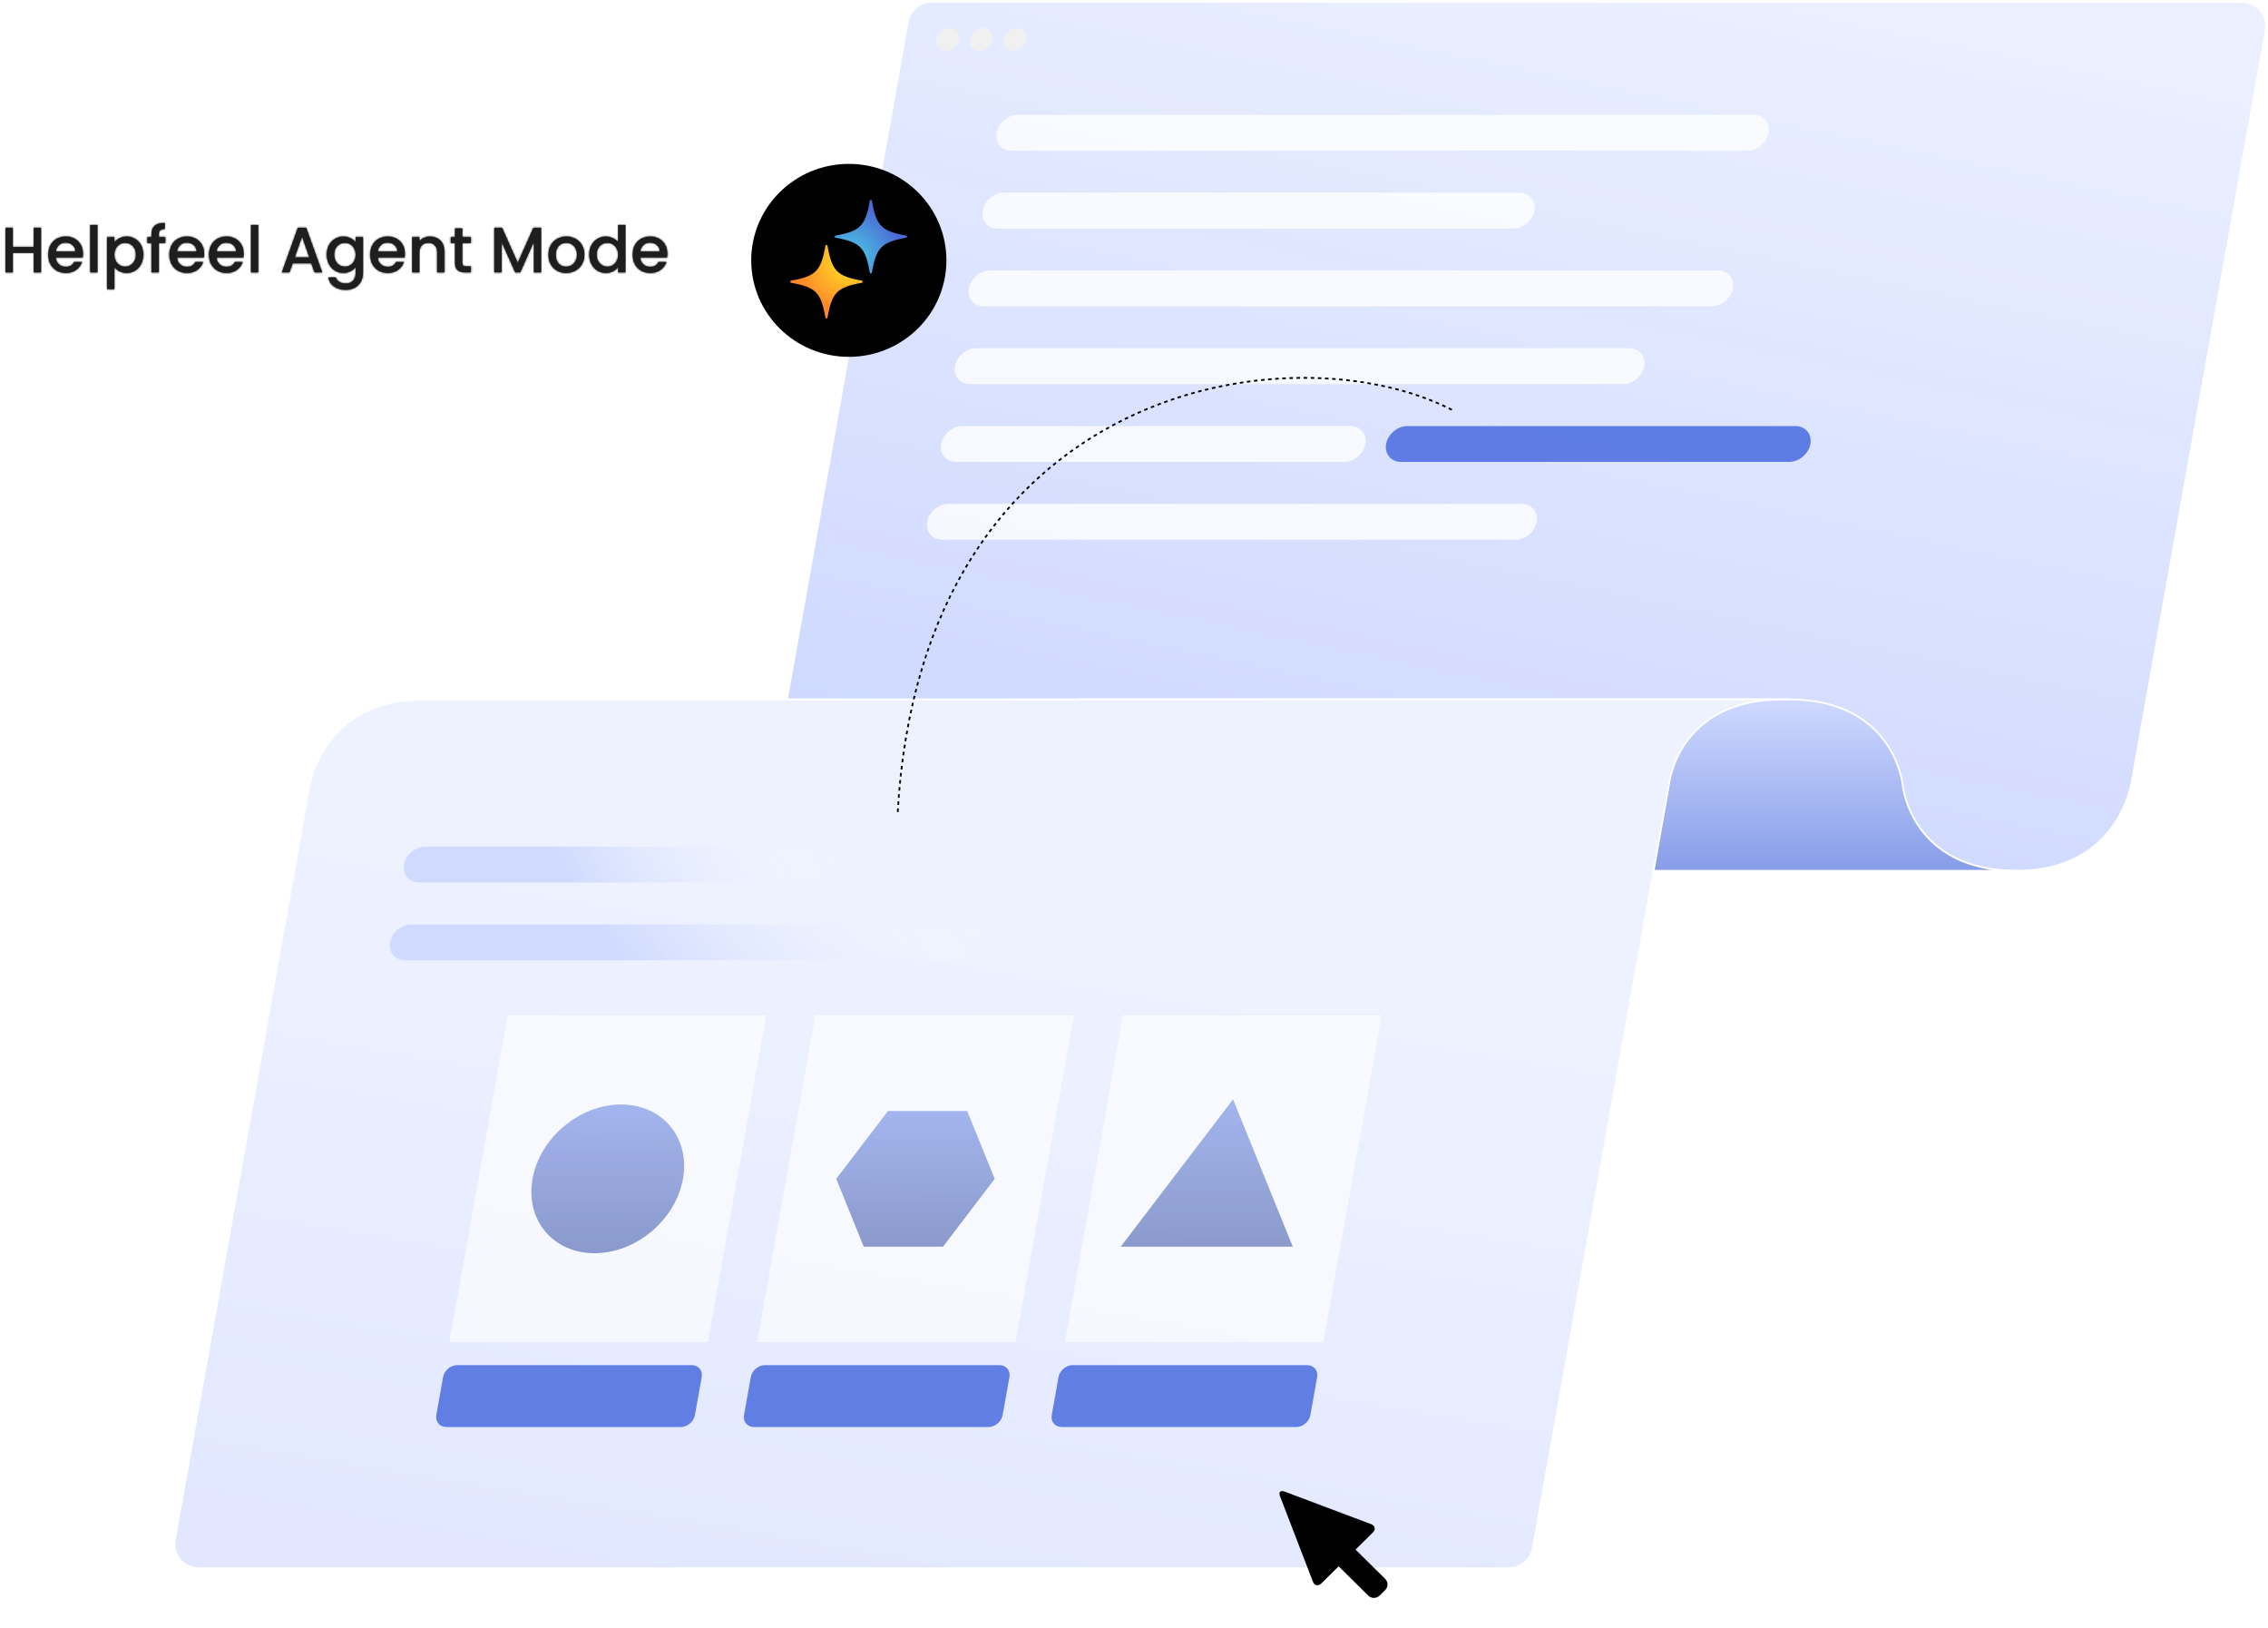
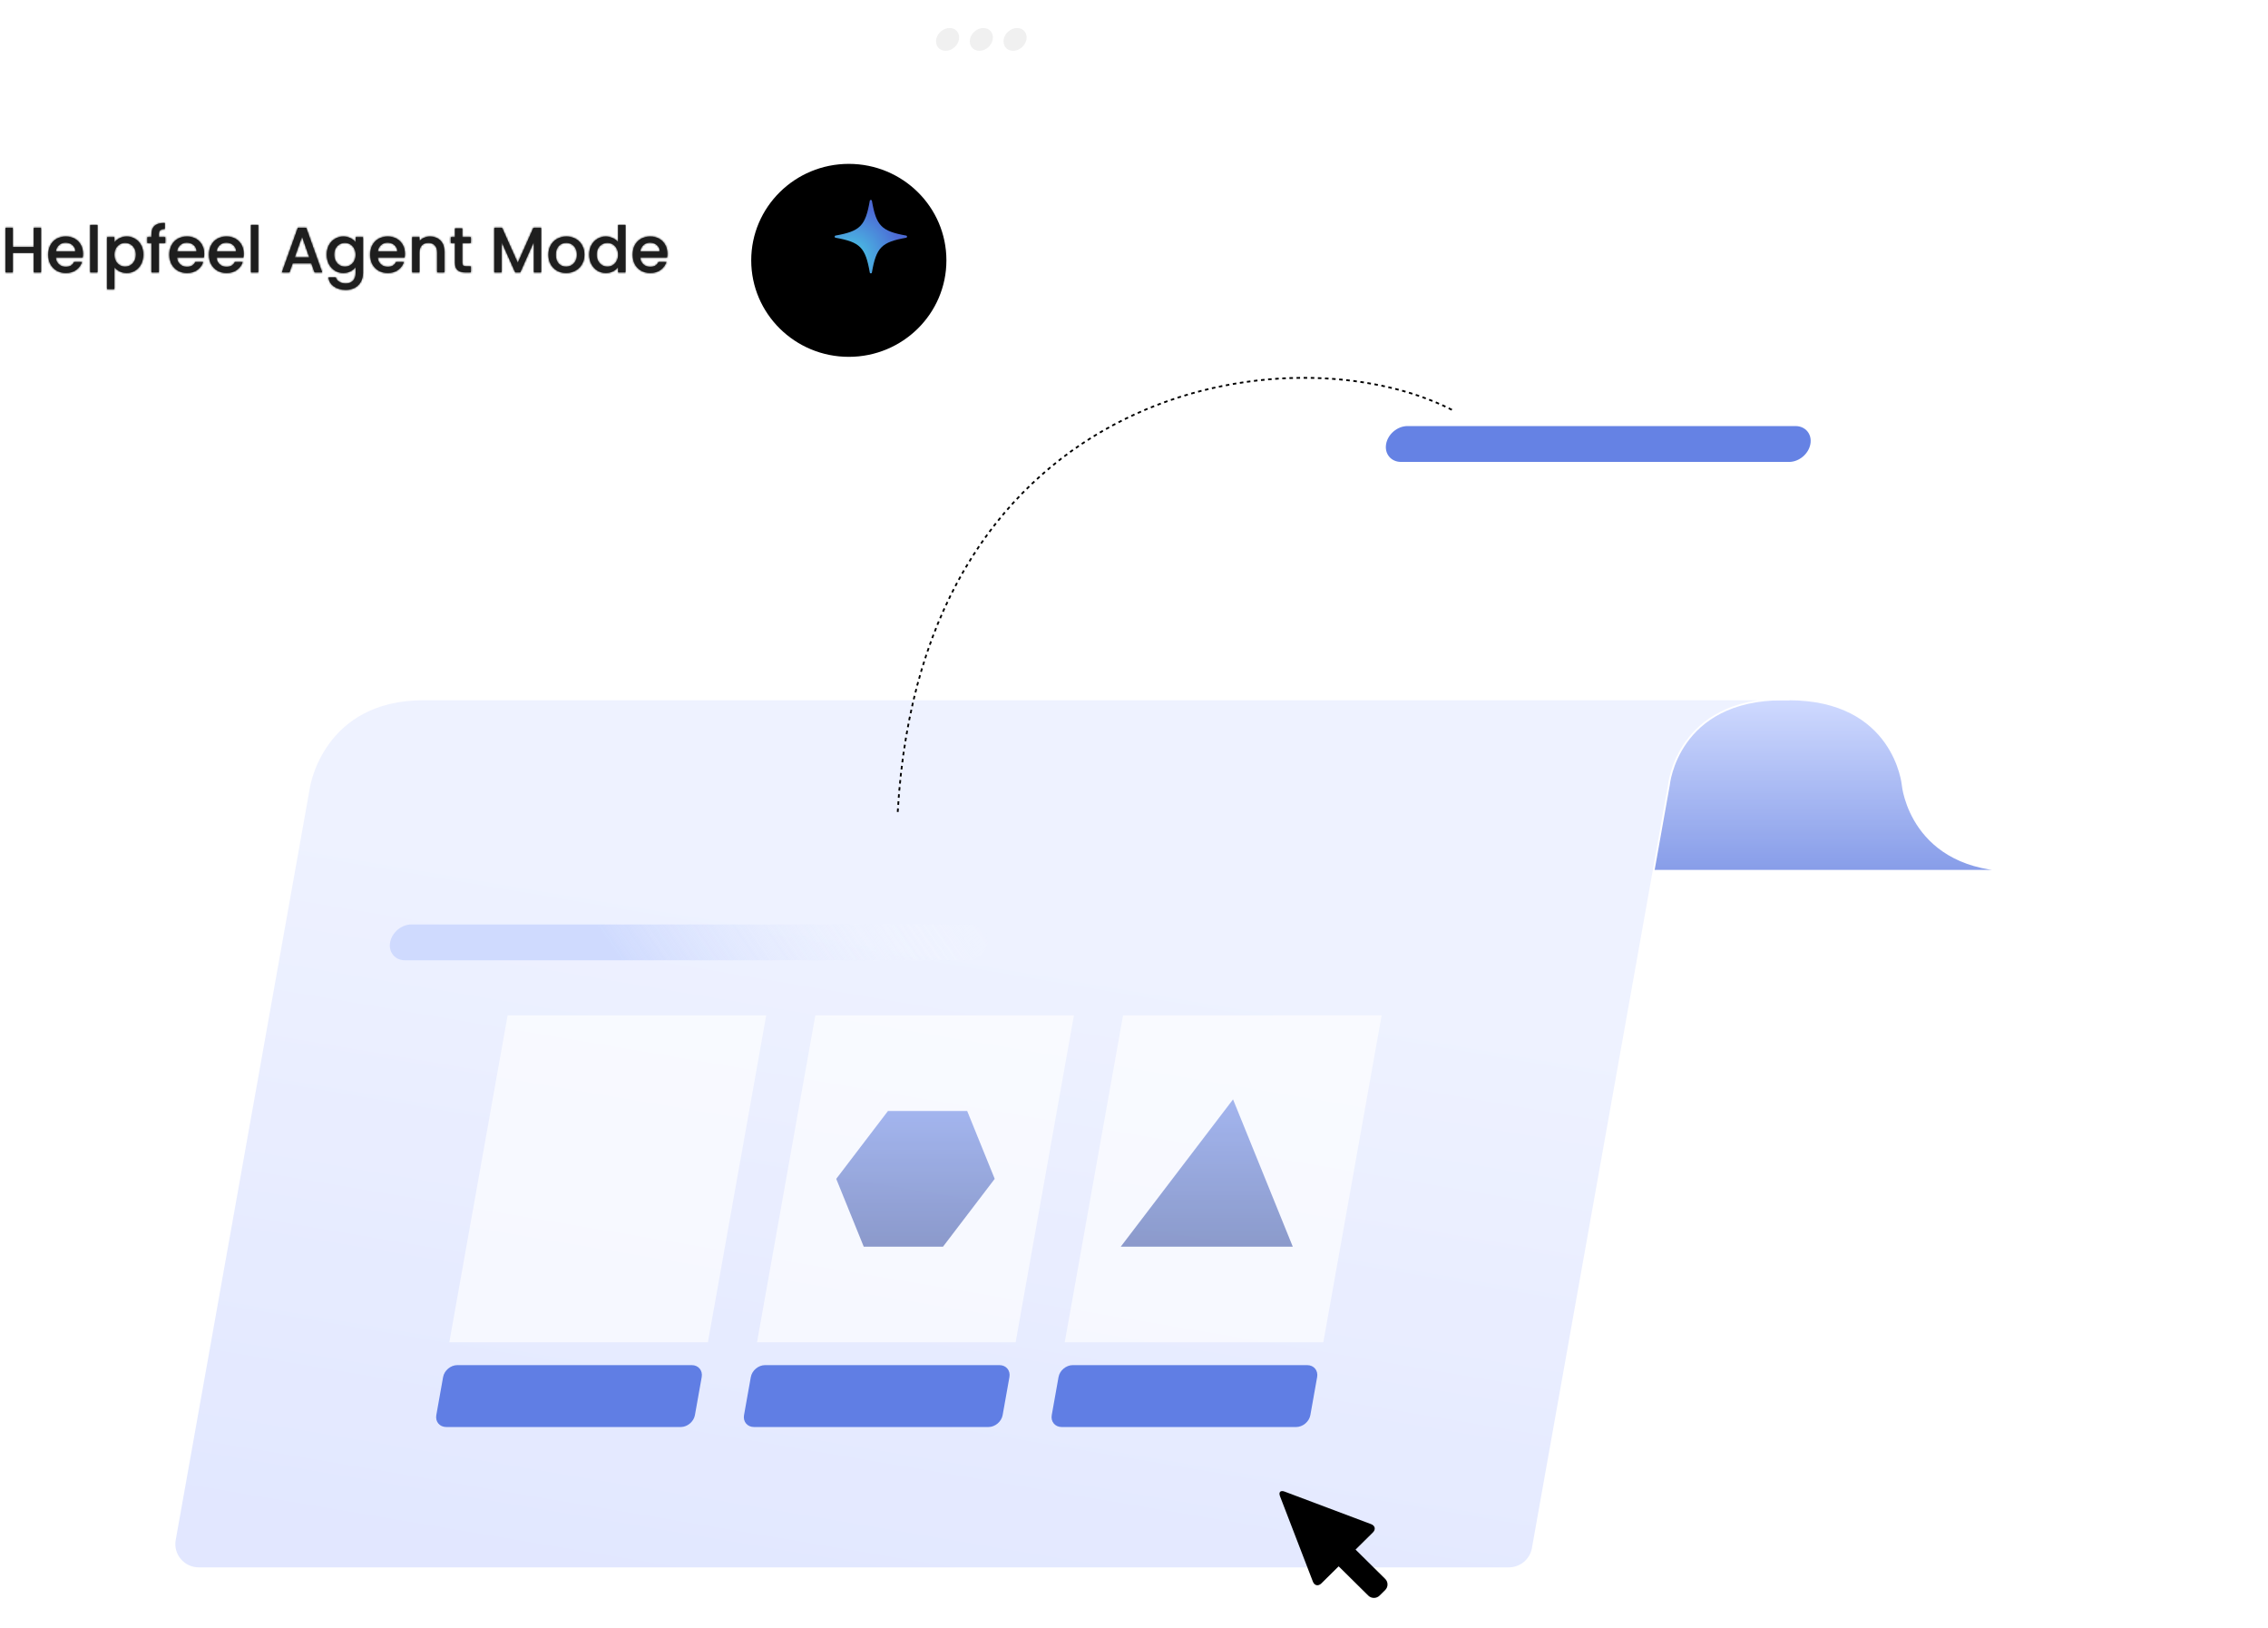
<svg xmlns="http://www.w3.org/2000/svg" width="1211" height="869" viewBox="0 0 1211 869" fill="none">
  <mask id="path-1-inside-1_5428_425" fill="white">
    <path d="M21.914 121.626V145.408H18.013V135.005H6.823V145.408H2.922V121.626H6.823V131.823H18.013V121.626H21.914ZM44.329 135.519C44.329 136.226 44.284 136.865 44.192 137.435H29.787C29.901 138.94 30.459 140.149 31.463 141.062C32.467 141.974 33.699 142.431 35.159 142.431C37.258 142.431 38.74 141.552 39.607 139.796H43.816C43.246 141.53 42.208 142.955 40.702 144.073C39.219 145.168 37.371 145.716 35.159 145.716C33.357 145.716 31.737 145.316 30.3 144.518C28.885 143.697 27.768 142.556 26.946 141.096C26.148 139.613 25.749 137.902 25.749 135.963C25.749 134.024 26.137 132.325 26.912 130.865C27.71 129.382 28.817 128.241 30.231 127.443C31.669 126.645 33.311 126.245 35.159 126.245C36.938 126.245 38.524 126.633 39.915 127.409C41.307 128.184 42.39 129.279 43.166 130.694C43.941 132.085 44.329 133.694 44.329 135.519ZM40.257 134.287C40.234 132.85 39.721 131.698 38.718 130.831C37.714 129.964 36.47 129.53 34.988 129.53C33.642 129.53 32.49 129.964 31.532 130.831C30.573 131.675 30.003 132.827 29.821 134.287H40.257ZM52.069 120.086V145.408H48.168V120.086H52.069ZM61.092 129.325C61.753 128.458 62.654 127.728 63.795 127.135C64.935 126.542 66.224 126.245 67.661 126.245C69.304 126.245 70.798 126.656 72.144 127.477C73.513 128.276 74.585 129.405 75.361 130.865C76.136 132.325 76.524 134.002 76.524 135.895C76.524 137.788 76.136 139.488 75.361 140.994C74.585 142.476 73.513 143.64 72.144 144.484C70.798 145.305 69.304 145.716 67.661 145.716C66.224 145.716 64.947 145.431 63.829 144.86C62.711 144.267 61.799 143.537 61.092 142.67V154.373H57.191V126.553H61.092V129.325ZM72.555 135.895C72.555 134.595 72.281 133.477 71.733 132.542C71.209 131.583 70.501 130.865 69.612 130.386C68.745 129.884 67.81 129.633 66.806 129.633C65.825 129.633 64.89 129.884 64 130.386C63.133 130.888 62.426 131.618 61.879 132.576C61.354 133.534 61.092 134.663 61.092 135.963C61.092 137.264 61.354 138.404 61.879 139.385C62.426 140.343 63.133 141.073 64 141.575C64.89 142.077 65.825 142.328 66.806 142.328C67.81 142.328 68.745 142.077 69.612 141.575C70.501 141.051 71.209 140.298 71.733 139.317C72.281 138.336 72.555 137.195 72.555 135.895ZM88.286 129.736H84.796V145.408H80.861V129.736H78.636V126.553H80.861V125.219C80.861 123.052 81.431 121.478 82.572 120.497C83.735 119.493 85.549 118.991 88.012 118.991V122.242C86.826 122.242 85.993 122.47 85.514 122.926C85.035 123.36 84.796 124.124 84.796 125.219V126.553H88.286V129.736ZM109.023 135.519C109.023 136.226 108.978 136.865 108.887 137.435H94.481C94.595 138.94 95.154 140.149 96.157 141.062C97.161 141.974 98.393 142.431 99.853 142.431C101.952 142.431 103.434 141.552 104.301 139.796H108.51C107.94 141.53 106.902 142.955 105.396 144.073C103.913 145.168 102.066 145.716 99.853 145.716C98.051 145.716 96.431 145.316 94.994 144.518C93.579 143.697 92.462 142.556 91.641 141.096C90.842 139.613 90.443 137.902 90.443 135.963C90.443 134.024 90.831 132.325 91.606 130.865C92.405 129.382 93.511 128.241 94.925 127.443C96.363 126.645 98.005 126.245 99.853 126.245C101.632 126.245 103.218 126.633 104.609 127.409C106.001 128.184 107.084 129.279 107.86 130.694C108.636 132.085 109.023 133.694 109.023 135.519ZM104.951 134.287C104.929 132.85 104.415 131.698 103.412 130.831C102.408 129.964 101.165 129.53 99.682 129.53C98.336 129.53 97.184 129.964 96.226 130.831C95.268 131.675 94.697 132.827 94.515 134.287H104.951ZM130.143 135.519C130.143 136.226 130.097 136.865 130.006 137.435H115.6C115.714 138.94 116.273 140.149 117.276 141.062C118.28 141.974 119.512 142.431 120.972 142.431C123.071 142.431 124.554 141.552 125.42 139.796H129.629C129.059 141.53 128.021 142.955 126.515 144.073C125.033 145.168 123.185 145.716 120.972 145.716C119.17 145.716 117.55 145.316 116.113 144.518C114.699 143.697 113.581 142.556 112.76 141.096C111.961 139.613 111.562 137.902 111.562 135.963C111.562 134.024 111.95 132.325 112.725 130.865C113.524 129.382 114.63 128.241 116.045 127.443C117.482 126.645 119.124 126.245 120.972 126.245C122.751 126.245 124.337 126.633 125.728 127.409C127.12 128.184 128.204 129.279 128.979 130.694C129.755 132.085 130.143 133.694 130.143 135.519ZM126.071 134.287C126.048 132.85 125.534 131.698 124.531 130.831C123.527 129.964 122.284 129.53 120.801 129.53C119.455 129.53 118.303 129.964 117.345 130.831C116.387 131.675 115.816 132.827 115.634 134.287H126.071ZM137.882 120.086V145.408H133.981V120.086H137.882ZM166.23 140.549H156.273L154.562 145.408H150.49L159.01 121.592H163.527L172.047 145.408H167.941L166.23 140.549ZM165.135 137.366L161.268 126.314L157.368 137.366H165.135ZM183.348 126.245C184.808 126.245 186.097 126.542 187.215 127.135C188.356 127.705 189.245 128.424 189.884 129.291V126.553H193.819V145.716C193.819 147.449 193.454 148.989 192.724 150.335C191.994 151.704 190.933 152.776 189.542 153.552C188.173 154.327 186.531 154.715 184.614 154.715C182.06 154.715 179.938 154.111 178.25 152.902C176.562 151.715 175.604 150.096 175.376 148.043H179.242C179.539 149.023 180.166 149.81 181.124 150.404C182.105 151.02 183.269 151.327 184.614 151.327C186.189 151.327 187.455 150.848 188.413 149.89C189.394 148.932 189.884 147.541 189.884 145.716V142.568C189.223 143.457 188.321 144.21 187.181 144.826C186.063 145.419 184.786 145.716 183.348 145.716C181.706 145.716 180.2 145.305 178.832 144.484C177.486 143.64 176.413 142.476 175.615 140.994C174.839 139.488 174.452 137.788 174.452 135.895C174.452 134.002 174.839 132.325 175.615 130.865C176.413 129.405 177.486 128.276 178.832 127.477C180.2 126.656 181.706 126.245 183.348 126.245ZM189.884 135.963C189.884 134.663 189.61 133.534 189.063 132.576C188.538 131.618 187.842 130.888 186.976 130.386C186.109 129.884 185.173 129.633 184.17 129.633C183.166 129.633 182.231 129.884 181.364 130.386C180.497 130.865 179.79 131.583 179.242 132.542C178.718 133.477 178.455 134.595 178.455 135.895C178.455 137.195 178.718 138.336 179.242 139.317C179.79 140.298 180.497 141.051 181.364 141.575C182.253 142.077 183.189 142.328 184.17 142.328C185.173 142.328 186.109 142.077 186.976 141.575C187.842 141.073 188.538 140.343 189.063 139.385C189.61 138.404 189.884 137.264 189.884 135.963ZM216.223 135.519C216.223 136.226 216.178 136.865 216.086 137.435H201.68C201.794 138.94 202.353 140.149 203.357 141.062C204.361 141.974 205.593 142.431 207.053 142.431C209.151 142.431 210.634 141.552 211.501 139.796H215.71C215.14 141.53 214.102 142.955 212.596 144.073C211.113 145.168 209.265 145.716 207.053 145.716C205.25 145.716 203.631 145.316 202.194 144.518C200.779 143.697 199.661 142.556 198.84 141.096C198.042 139.613 197.643 137.902 197.643 135.963C197.643 134.024 198.03 132.325 198.806 130.865C199.604 129.382 200.711 128.241 202.125 127.443C203.562 126.645 205.205 126.245 207.053 126.245C208.832 126.245 210.417 126.633 211.809 127.409C213.201 128.184 214.284 129.279 215.06 130.694C215.835 132.085 216.223 133.694 216.223 135.519ZM212.151 134.287C212.128 132.85 211.615 131.698 210.611 130.831C209.608 129.964 208.364 129.53 206.882 129.53C205.536 129.53 204.384 129.964 203.426 130.831C202.467 131.675 201.897 132.827 201.715 134.287H212.151ZM229.575 126.245C231.058 126.245 232.381 126.553 233.544 127.169C234.73 127.785 235.654 128.698 236.316 129.907C236.977 131.116 237.308 132.576 237.308 134.287V145.408H233.441V134.868C233.441 133.18 233.019 131.891 232.175 131.002C231.331 130.089 230.179 129.633 228.719 129.633C227.259 129.633 226.096 130.089 225.229 131.002C224.385 131.891 223.963 133.18 223.963 134.868V145.408H220.062V126.553H223.963V128.709C224.602 127.934 225.412 127.329 226.392 126.896C227.396 126.462 228.457 126.245 229.575 126.245ZM246.835 129.736V140.172C246.835 140.879 246.995 141.393 247.314 141.712C247.656 142.009 248.227 142.157 249.025 142.157H251.42V145.408H248.341C246.584 145.408 245.238 144.997 244.303 144.176C243.368 143.355 242.9 142.02 242.9 140.172V129.736H240.676V126.553H242.9V121.865H246.835V126.553H251.42V129.736H246.835ZM288.952 121.626V145.408H285.051V129.12L277.797 145.408H275.094L267.805 129.12V145.408H263.904V121.626H268.113L276.463 140.275L284.778 121.626H288.952ZM302.258 145.716C300.478 145.716 298.87 145.316 297.433 144.518C295.996 143.697 294.866 142.556 294.045 141.096C293.224 139.613 292.813 137.902 292.813 135.963C292.813 134.047 293.235 132.348 294.079 130.865C294.923 129.382 296.075 128.241 297.535 127.443C298.995 126.645 300.626 126.245 302.429 126.245C304.231 126.245 305.862 126.645 307.322 127.443C308.782 128.241 309.934 129.382 310.778 130.865C311.622 132.348 312.044 134.047 312.044 135.963C312.044 137.88 311.611 139.579 310.744 141.062C309.877 142.545 308.691 143.697 307.185 144.518C305.702 145.316 304.06 145.716 302.258 145.716ZM302.258 142.328C303.261 142.328 304.197 142.089 305.063 141.609C305.953 141.13 306.672 140.412 307.219 139.454C307.767 138.496 308.04 137.332 308.04 135.963C308.04 134.595 307.778 133.443 307.253 132.507C306.729 131.549 306.033 130.831 305.166 130.352C304.299 129.873 303.364 129.633 302.36 129.633C301.356 129.633 300.421 129.873 299.554 130.352C298.71 130.831 298.037 131.549 297.535 132.507C297.034 133.443 296.783 134.595 296.783 135.963C296.783 137.994 297.296 139.568 298.322 140.686C299.372 141.781 300.684 142.328 302.258 142.328ZM314.6 135.895C314.6 134.002 314.988 132.325 315.763 130.865C316.562 129.405 317.634 128.276 318.98 127.477C320.349 126.656 321.866 126.245 323.531 126.245C324.763 126.245 325.972 126.519 327.158 127.067C328.367 127.591 329.325 128.299 330.032 129.188V120.086H333.968V145.408H330.032V142.568C329.394 143.48 328.504 144.233 327.363 144.826C326.246 145.419 324.957 145.716 323.497 145.716C321.854 145.716 320.349 145.305 318.98 144.484C317.634 143.64 316.562 142.476 315.763 140.994C314.988 139.488 314.6 137.788 314.6 135.895ZM330.032 135.963C330.032 134.663 329.759 133.534 329.211 132.576C328.687 131.618 327.991 130.888 327.124 130.386C326.257 129.884 325.322 129.633 324.318 129.633C323.314 129.633 322.379 129.884 321.512 130.386C320.645 130.865 319.938 131.583 319.391 132.542C318.866 133.477 318.603 134.595 318.603 135.895C318.603 137.195 318.866 138.336 319.391 139.317C319.938 140.298 320.645 141.051 321.512 141.575C322.402 142.077 323.337 142.328 324.318 142.328C325.322 142.328 326.257 142.077 327.124 141.575C327.991 141.073 328.687 140.343 329.211 139.385C329.759 138.404 330.032 137.264 330.032 135.963ZM356.372 135.519C356.372 136.226 356.326 136.865 356.235 137.435H341.829C341.943 138.94 342.502 140.149 343.505 141.062C344.509 141.974 345.741 142.431 347.201 142.431C349.3 142.431 350.783 141.552 351.649 139.796H355.858C355.288 141.53 354.25 142.955 352.744 144.073C351.262 145.168 349.414 145.716 347.201 145.716C345.399 145.716 343.779 145.316 342.342 144.518C340.928 143.697 339.81 142.556 338.989 141.096C338.19 139.613 337.791 137.902 337.791 135.963C337.791 134.024 338.179 132.325 338.954 130.865C339.753 129.382 340.859 128.241 342.274 127.443C343.711 126.645 345.353 126.245 347.201 126.245C348.98 126.245 350.566 126.633 351.957 127.409C353.349 128.184 354.432 129.279 355.208 130.694C355.984 132.085 356.372 133.694 356.372 135.519ZM352.3 134.287C352.277 132.85 351.763 131.698 350.76 130.831C349.756 129.964 348.513 129.53 347.03 129.53C345.684 129.53 344.532 129.964 343.574 130.831C342.616 131.675 342.045 132.827 341.863 134.287H352.3Z" />
  </mask>
  <path d="M21.914 121.626V145.408H18.013V135.005H6.823V145.408H2.922V121.626H6.823V131.823H18.013V121.626H21.914ZM44.329 135.519C44.329 136.226 44.284 136.865 44.192 137.435H29.787C29.901 138.94 30.459 140.149 31.463 141.062C32.467 141.974 33.699 142.431 35.159 142.431C37.258 142.431 38.74 141.552 39.607 139.796H43.816C43.246 141.53 42.208 142.955 40.702 144.073C39.219 145.168 37.371 145.716 35.159 145.716C33.357 145.716 31.737 145.316 30.3 144.518C28.885 143.697 27.768 142.556 26.946 141.096C26.148 139.613 25.749 137.902 25.749 135.963C25.749 134.024 26.137 132.325 26.912 130.865C27.71 129.382 28.817 128.241 30.231 127.443C31.669 126.645 33.311 126.245 35.159 126.245C36.938 126.245 38.524 126.633 39.915 127.409C41.307 128.184 42.39 129.279 43.166 130.694C43.941 132.085 44.329 133.694 44.329 135.519ZM40.257 134.287C40.234 132.85 39.721 131.698 38.718 130.831C37.714 129.964 36.47 129.53 34.988 129.53C33.642 129.53 32.49 129.964 31.532 130.831C30.573 131.675 30.003 132.827 29.821 134.287H40.257ZM52.069 120.086V145.408H48.168V120.086H52.069ZM61.092 129.325C61.753 128.458 62.654 127.728 63.795 127.135C64.935 126.542 66.224 126.245 67.661 126.245C69.304 126.245 70.798 126.656 72.144 127.477C73.513 128.276 74.585 129.405 75.361 130.865C76.136 132.325 76.524 134.002 76.524 135.895C76.524 137.788 76.136 139.488 75.361 140.994C74.585 142.476 73.513 143.64 72.144 144.484C70.798 145.305 69.304 145.716 67.661 145.716C66.224 145.716 64.947 145.431 63.829 144.86C62.711 144.267 61.799 143.537 61.092 142.67V154.373H57.191V126.553H61.092V129.325ZM72.555 135.895C72.555 134.595 72.281 133.477 71.733 132.542C71.209 131.583 70.501 130.865 69.612 130.386C68.745 129.884 67.81 129.633 66.806 129.633C65.825 129.633 64.89 129.884 64 130.386C63.133 130.888 62.426 131.618 61.879 132.576C61.354 133.534 61.092 134.663 61.092 135.963C61.092 137.264 61.354 138.404 61.879 139.385C62.426 140.343 63.133 141.073 64 141.575C64.89 142.077 65.825 142.328 66.806 142.328C67.81 142.328 68.745 142.077 69.612 141.575C70.501 141.051 71.209 140.298 71.733 139.317C72.281 138.336 72.555 137.195 72.555 135.895ZM88.286 129.736H84.796V145.408H80.861V129.736H78.636V126.553H80.861V125.219C80.861 123.052 81.431 121.478 82.572 120.497C83.735 119.493 85.549 118.991 88.012 118.991V122.242C86.826 122.242 85.993 122.47 85.514 122.926C85.035 123.36 84.796 124.124 84.796 125.219V126.553H88.286V129.736ZM109.023 135.519C109.023 136.226 108.978 136.865 108.887 137.435H94.481C94.595 138.94 95.154 140.149 96.157 141.062C97.161 141.974 98.393 142.431 99.853 142.431C101.952 142.431 103.434 141.552 104.301 139.796H108.51C107.94 141.53 106.902 142.955 105.396 144.073C103.913 145.168 102.066 145.716 99.853 145.716C98.051 145.716 96.431 145.316 94.994 144.518C93.579 143.697 92.462 142.556 91.641 141.096C90.842 139.613 90.443 137.902 90.443 135.963C90.443 134.024 90.831 132.325 91.606 130.865C92.405 129.382 93.511 128.241 94.925 127.443C96.363 126.645 98.005 126.245 99.853 126.245C101.632 126.245 103.218 126.633 104.609 127.409C106.001 128.184 107.084 129.279 107.86 130.694C108.636 132.085 109.023 133.694 109.023 135.519ZM104.951 134.287C104.929 132.85 104.415 131.698 103.412 130.831C102.408 129.964 101.165 129.53 99.682 129.53C98.336 129.53 97.184 129.964 96.226 130.831C95.268 131.675 94.697 132.827 94.515 134.287H104.951ZM130.143 135.519C130.143 136.226 130.097 136.865 130.006 137.435H115.6C115.714 138.94 116.273 140.149 117.276 141.062C118.28 141.974 119.512 142.431 120.972 142.431C123.071 142.431 124.554 141.552 125.42 139.796H129.629C129.059 141.53 128.021 142.955 126.515 144.073C125.033 145.168 123.185 145.716 120.972 145.716C119.17 145.716 117.55 145.316 116.113 144.518C114.699 143.697 113.581 142.556 112.76 141.096C111.961 139.613 111.562 137.902 111.562 135.963C111.562 134.024 111.95 132.325 112.725 130.865C113.524 129.382 114.63 128.241 116.045 127.443C117.482 126.645 119.124 126.245 120.972 126.245C122.751 126.245 124.337 126.633 125.728 127.409C127.12 128.184 128.204 129.279 128.979 130.694C129.755 132.085 130.143 133.694 130.143 135.519ZM126.071 134.287C126.048 132.85 125.534 131.698 124.531 130.831C123.527 129.964 122.284 129.53 120.801 129.53C119.455 129.53 118.303 129.964 117.345 130.831C116.387 131.675 115.816 132.827 115.634 134.287H126.071ZM137.882 120.086V145.408H133.981V120.086H137.882ZM166.23 140.549H156.273L154.562 145.408H150.49L159.01 121.592H163.527L172.047 145.408H167.941L166.23 140.549ZM165.135 137.366L161.268 126.314L157.368 137.366H165.135ZM183.348 126.245C184.808 126.245 186.097 126.542 187.215 127.135C188.356 127.705 189.245 128.424 189.884 129.291V126.553H193.819V145.716C193.819 147.449 193.454 148.989 192.724 150.335C191.994 151.704 190.933 152.776 189.542 153.552C188.173 154.327 186.531 154.715 184.614 154.715C182.06 154.715 179.938 154.111 178.25 152.902C176.562 151.715 175.604 150.096 175.376 148.043H179.242C179.539 149.023 180.166 149.81 181.124 150.404C182.105 151.02 183.269 151.327 184.614 151.327C186.189 151.327 187.455 150.848 188.413 149.89C189.394 148.932 189.884 147.541 189.884 145.716V142.568C189.223 143.457 188.321 144.21 187.181 144.826C186.063 145.419 184.786 145.716 183.348 145.716C181.706 145.716 180.2 145.305 178.832 144.484C177.486 143.64 176.413 142.476 175.615 140.994C174.839 139.488 174.452 137.788 174.452 135.895C174.452 134.002 174.839 132.325 175.615 130.865C176.413 129.405 177.486 128.276 178.832 127.477C180.2 126.656 181.706 126.245 183.348 126.245ZM189.884 135.963C189.884 134.663 189.61 133.534 189.063 132.576C188.538 131.618 187.842 130.888 186.976 130.386C186.109 129.884 185.173 129.633 184.17 129.633C183.166 129.633 182.231 129.884 181.364 130.386C180.497 130.865 179.79 131.583 179.242 132.542C178.718 133.477 178.455 134.595 178.455 135.895C178.455 137.195 178.718 138.336 179.242 139.317C179.79 140.298 180.497 141.051 181.364 141.575C182.253 142.077 183.189 142.328 184.17 142.328C185.173 142.328 186.109 142.077 186.976 141.575C187.842 141.073 188.538 140.343 189.063 139.385C189.61 138.404 189.884 137.264 189.884 135.963ZM216.223 135.519C216.223 136.226 216.178 136.865 216.086 137.435H201.68C201.794 138.94 202.353 140.149 203.357 141.062C204.361 141.974 205.593 142.431 207.053 142.431C209.151 142.431 210.634 141.552 211.501 139.796H215.71C215.14 141.53 214.102 142.955 212.596 144.073C211.113 145.168 209.265 145.716 207.053 145.716C205.25 145.716 203.631 145.316 202.194 144.518C200.779 143.697 199.661 142.556 198.84 141.096C198.042 139.613 197.643 137.902 197.643 135.963C197.643 134.024 198.03 132.325 198.806 130.865C199.604 129.382 200.711 128.241 202.125 127.443C203.562 126.645 205.205 126.245 207.053 126.245C208.832 126.245 210.417 126.633 211.809 127.409C213.201 128.184 214.284 129.279 215.06 130.694C215.835 132.085 216.223 133.694 216.223 135.519ZM212.151 134.287C212.128 132.85 211.615 131.698 210.611 130.831C209.608 129.964 208.364 129.53 206.882 129.53C205.536 129.53 204.384 129.964 203.426 130.831C202.467 131.675 201.897 132.827 201.715 134.287H212.151ZM229.575 126.245C231.058 126.245 232.381 126.553 233.544 127.169C234.73 127.785 235.654 128.698 236.316 129.907C236.977 131.116 237.308 132.576 237.308 134.287V145.408H233.441V134.868C233.441 133.18 233.019 131.891 232.175 131.002C231.331 130.089 230.179 129.633 228.719 129.633C227.259 129.633 226.096 130.089 225.229 131.002C224.385 131.891 223.963 133.18 223.963 134.868V145.408H220.062V126.553H223.963V128.709C224.602 127.934 225.412 127.329 226.392 126.896C227.396 126.462 228.457 126.245 229.575 126.245ZM246.835 129.736V140.172C246.835 140.879 246.995 141.393 247.314 141.712C247.656 142.009 248.227 142.157 249.025 142.157H251.42V145.408H248.341C246.584 145.408 245.238 144.997 244.303 144.176C243.368 143.355 242.9 142.02 242.9 140.172V129.736H240.676V126.553H242.9V121.865H246.835V126.553H251.42V129.736H246.835ZM288.952 121.626V145.408H285.051V129.12L277.797 145.408H275.094L267.805 129.12V145.408H263.904V121.626H268.113L276.463 140.275L284.778 121.626H288.952ZM302.258 145.716C300.478 145.716 298.87 145.316 297.433 144.518C295.996 143.697 294.866 142.556 294.045 141.096C293.224 139.613 292.813 137.902 292.813 135.963C292.813 134.047 293.235 132.348 294.079 130.865C294.923 129.382 296.075 128.241 297.535 127.443C298.995 126.645 300.626 126.245 302.429 126.245C304.231 126.245 305.862 126.645 307.322 127.443C308.782 128.241 309.934 129.382 310.778 130.865C311.622 132.348 312.044 134.047 312.044 135.963C312.044 137.88 311.611 139.579 310.744 141.062C309.877 142.545 308.691 143.697 307.185 144.518C305.702 145.316 304.06 145.716 302.258 145.716ZM302.258 142.328C303.261 142.328 304.197 142.089 305.063 141.609C305.953 141.13 306.672 140.412 307.219 139.454C307.767 138.496 308.04 137.332 308.04 135.963C308.04 134.595 307.778 133.443 307.253 132.507C306.729 131.549 306.033 130.831 305.166 130.352C304.299 129.873 303.364 129.633 302.36 129.633C301.356 129.633 300.421 129.873 299.554 130.352C298.71 130.831 298.037 131.549 297.535 132.507C297.034 133.443 296.783 134.595 296.783 135.963C296.783 137.994 297.296 139.568 298.322 140.686C299.372 141.781 300.684 142.328 302.258 142.328ZM314.6 135.895C314.6 134.002 314.988 132.325 315.763 130.865C316.562 129.405 317.634 128.276 318.98 127.477C320.349 126.656 321.866 126.245 323.531 126.245C324.763 126.245 325.972 126.519 327.158 127.067C328.367 127.591 329.325 128.299 330.032 129.188V120.086H333.968V145.408H330.032V142.568C329.394 143.48 328.504 144.233 327.363 144.826C326.246 145.419 324.957 145.716 323.497 145.716C321.854 145.716 320.349 145.305 318.98 144.484C317.634 143.64 316.562 142.476 315.763 140.994C314.988 139.488 314.6 137.788 314.6 135.895ZM330.032 135.963C330.032 134.663 329.759 133.534 329.211 132.576C328.687 131.618 327.991 130.888 327.124 130.386C326.257 129.884 325.322 129.633 324.318 129.633C323.314 129.633 322.379 129.884 321.512 130.386C320.645 130.865 319.938 131.583 319.391 132.542C318.866 133.477 318.603 134.595 318.603 135.895C318.603 137.195 318.866 138.336 319.391 139.317C319.938 140.298 320.645 141.051 321.512 141.575C322.402 142.077 323.337 142.328 324.318 142.328C325.322 142.328 326.257 142.077 327.124 141.575C327.991 141.073 328.687 140.343 329.211 139.385C329.759 138.404 330.032 137.264 330.032 135.963ZM356.372 135.519C356.372 136.226 356.326 136.865 356.235 137.435H341.829C341.943 138.94 342.502 140.149 343.505 141.062C344.509 141.974 345.741 142.431 347.201 142.431C349.3 142.431 350.783 141.552 351.649 139.796H355.858C355.288 141.53 354.25 142.955 352.744 144.073C351.262 145.168 349.414 145.716 347.201 145.716C345.399 145.716 343.779 145.316 342.342 144.518C340.928 143.697 339.81 142.556 338.989 141.096C338.19 139.613 337.791 137.902 337.791 135.963C337.791 134.024 338.179 132.325 338.954 130.865C339.753 129.382 340.859 128.241 342.274 127.443C343.711 126.645 345.353 126.245 347.201 126.245C348.98 126.245 350.566 126.633 351.957 127.409C353.349 128.184 354.432 129.279 355.208 130.694C355.984 132.085 356.372 133.694 356.372 135.519ZM352.3 134.287C352.277 132.85 351.763 131.698 350.76 130.831C349.756 129.964 348.513 129.53 347.03 129.53C345.684 129.53 344.532 129.964 343.574 130.831C342.616 131.675 342.045 132.827 341.863 134.287H352.3Z" fill="#1E1E1E" />
  <path d="M21.914 121.626H22.864V120.675H21.914V121.626ZM21.914 145.408V146.358H22.864V145.408H21.914ZM18.013 145.408H17.062V146.358H18.013V145.408ZM18.013 135.005H18.963V134.055H18.013V135.005ZM6.823 135.005V134.055H5.873V135.005H6.823ZM6.823 145.408V146.358H7.774V145.408H6.823ZM2.922 145.408H1.972V146.358H2.922V145.408ZM2.922 121.626V120.675H1.972V121.626H2.922ZM6.823 121.626H7.774V120.675H6.823V121.626ZM6.823 131.823H5.873V132.774H6.823V131.823ZM18.013 131.823V132.774H18.963V131.823H18.013ZM18.013 121.626V120.675H17.062V121.626H18.013ZM21.914 121.626H20.963V145.408H21.914H22.864V121.626H21.914ZM21.914 145.408V144.457H18.013V145.408V146.358H21.914V145.408ZM18.013 145.408H18.963V135.005H18.013H17.062V145.408H18.013ZM18.013 135.005V134.055H6.823V135.005V135.956H18.013V135.005ZM6.823 135.005H5.873V145.408H6.823H7.774V135.005H6.823ZM6.823 145.408V144.457H2.922V145.408V146.358H6.823V145.408ZM2.922 145.408H3.873V121.626H2.922H1.972V145.408H2.922ZM2.922 121.626V122.576H6.823V121.626V120.675H2.922V121.626ZM6.823 121.626H5.873V131.823H6.823H7.774V121.626H6.823ZM6.823 131.823V132.774H18.013V131.823V130.873H6.823V131.823ZM18.013 131.823H18.963V121.626H18.013H17.062V131.823H18.013ZM18.013 121.626V122.576H21.914V121.626V120.675H18.013V121.626ZM44.192 137.435V138.385H45.003L45.131 137.585L44.192 137.435ZM29.787 137.435V136.484H28.761L28.839 137.507L29.787 137.435ZM31.463 141.062L30.824 141.765L30.824 141.765L31.463 141.062ZM39.607 139.796V138.845H39.016L38.755 139.375L39.607 139.796ZM43.816 139.796L44.719 140.093L45.129 138.845H43.816V139.796ZM40.702 144.073L41.267 144.838L41.269 144.836L40.702 144.073ZM30.3 144.518L29.822 145.34L29.83 145.345L29.838 145.349L30.3 144.518ZM26.946 141.096L26.109 141.547L26.114 141.555L26.118 141.562L26.946 141.096ZM26.912 130.865L26.075 130.414L26.073 130.419L26.912 130.865ZM30.231 127.443L29.77 126.612L29.764 126.615L30.231 127.443ZM39.915 127.409L40.378 126.579L40.378 126.579L39.915 127.409ZM43.166 130.694L42.332 131.151L42.336 131.157L43.166 130.694ZM40.257 134.287V135.237H41.223L41.208 134.272L40.257 134.287ZM38.718 130.831L39.339 130.111L39.339 130.111L38.718 130.831ZM31.532 130.831L32.16 131.544L32.169 131.536L31.532 130.831ZM29.821 134.287L28.878 134.169L28.744 135.237H29.821V134.287ZM44.329 135.519H43.379C43.379 136.186 43.336 136.774 43.254 137.285L44.192 137.435L45.131 137.585C45.232 136.955 45.28 136.265 45.28 135.519H44.329ZM44.192 137.435V136.484H29.787V137.435V138.385H44.192V137.435ZM29.787 137.435L28.839 137.507C28.969 139.225 29.619 140.67 30.824 141.765L31.463 141.062L32.102 140.359C31.299 139.629 30.832 138.656 30.734 137.363L29.787 137.435ZM31.463 141.062L30.824 141.765C32.017 142.85 33.482 143.381 35.159 143.381V142.431V141.48C33.916 141.48 32.917 141.099 32.102 140.359L31.463 141.062ZM35.159 142.431V143.381C36.342 143.381 37.412 143.133 38.329 142.59C39.25 142.044 39.956 141.237 40.459 140.217L39.607 139.796L38.755 139.375C38.391 140.111 37.922 140.621 37.361 140.954C36.795 141.289 36.075 141.48 35.159 141.48V142.431ZM39.607 139.796V140.746H43.816V139.796V138.845H39.607V139.796ZM43.816 139.796L42.913 139.499C42.406 141.041 41.488 142.306 40.136 143.31L40.702 144.073L41.269 144.836C42.927 143.605 44.086 142.018 44.719 140.093L43.816 139.796ZM40.702 144.073L40.138 143.309C38.849 144.26 37.21 144.765 35.159 144.765V145.716V146.666C37.533 146.666 39.59 146.076 41.267 144.838L40.702 144.073ZM35.159 145.716V144.765C33.502 144.765 32.044 144.4 30.761 143.687L30.3 144.518L29.838 145.349C31.43 146.233 33.211 146.666 35.159 146.666V145.716ZM30.3 144.518L30.777 143.696C29.513 142.962 28.515 141.946 27.775 140.63L26.946 141.096L26.118 141.562C27.02 143.166 28.258 144.431 29.822 145.34L30.3 144.518ZM26.946 141.096L27.783 140.646C27.07 139.321 26.699 137.769 26.699 135.963H25.749H24.798C24.798 138.036 25.226 139.906 26.109 141.547L26.946 141.096ZM25.749 135.963H26.699C26.699 134.153 27.061 132.612 27.752 131.311L26.912 130.865L26.073 130.419C25.212 132.038 24.798 133.896 24.798 135.963H25.749ZM26.912 130.865L27.749 131.316C28.466 129.985 29.447 128.978 30.699 128.271L30.231 127.443L29.764 126.615C28.187 127.505 26.956 128.78 26.075 130.414L26.912 130.865ZM30.231 127.443L30.693 128.274C31.972 127.563 33.452 127.196 35.159 127.196V126.245V125.295C33.17 125.295 31.365 125.726 29.77 126.612L30.231 127.443ZM35.159 126.245V127.196C36.795 127.196 38.218 127.551 39.452 128.239L39.915 127.409L40.378 126.579C38.829 125.715 37.081 125.295 35.159 125.295V126.245ZM39.915 127.409L39.452 128.239C40.686 128.927 41.642 129.891 42.332 131.151L43.166 130.694L43.999 130.237C43.139 128.668 41.928 127.442 40.378 126.579L39.915 127.409ZM43.166 130.694L42.336 131.157C43.022 132.387 43.379 133.832 43.379 135.519H44.329H45.28C45.28 133.556 44.861 131.784 43.996 130.231L43.166 130.694ZM40.257 134.287L41.208 134.272C41.181 132.589 40.566 131.171 39.339 130.111L38.718 130.831L38.096 131.55C38.876 132.224 39.288 133.11 39.307 134.302L40.257 134.287ZM38.718 130.831L39.339 130.111C38.142 129.078 36.67 128.58 34.988 128.58V129.53V130.481C36.271 130.481 37.286 130.85 38.096 131.55L38.718 130.831ZM34.988 129.53V128.58C33.417 128.58 32.035 129.094 30.894 130.126L31.532 130.831L32.169 131.536C32.945 130.834 33.867 130.481 34.988 130.481V129.53ZM31.532 130.831L30.903 130.117C29.745 131.138 29.084 132.516 28.878 134.169L29.821 134.287L30.764 134.405C30.922 133.138 31.402 132.211 32.16 131.544L31.532 130.831ZM29.821 134.287V135.237H40.257V134.287V133.336H29.821V134.287ZM52.069 120.086H53.02V119.136H52.069V120.086ZM52.069 145.408V146.358H53.02V145.408H52.069ZM48.168 145.408H47.218V146.358H48.168V145.408ZM48.168 120.086V119.136H47.218V120.086H48.168ZM52.069 120.086H51.118V145.408H52.069H53.02V120.086H52.069ZM52.069 145.408V144.457H48.168V145.408V146.358H52.069V145.408ZM48.168 145.408H49.119V120.086H48.168H47.218V145.408H48.168ZM48.168 120.086V121.037H52.069V120.086V119.136H48.168V120.086ZM61.092 129.325H60.141V132.137L61.847 129.902L61.092 129.325ZM63.795 127.135L63.356 126.292L63.356 126.292L63.795 127.135ZM72.144 127.477L71.649 128.289L71.657 128.294L71.665 128.298L72.144 127.477ZM75.361 130.865L74.521 131.311L74.521 131.311L75.361 130.865ZM75.361 140.994L76.203 141.434L76.206 141.429L75.361 140.994ZM72.144 144.484L72.639 145.295L72.643 145.293L72.144 144.484ZM63.829 144.86L63.383 145.7L63.39 145.703L63.397 145.707L63.829 144.86ZM61.092 142.67L61.828 142.069L60.141 140.001V142.67H61.092ZM61.092 154.373V155.323H62.042V154.373H61.092ZM57.191 154.373H56.24V155.323H57.191V154.373ZM57.191 126.553V125.603H56.24V126.553H57.191ZM61.092 126.553H62.042V125.603H61.092V126.553ZM71.733 132.542L70.9 132.998L70.906 133.01L70.913 133.022L71.733 132.542ZM69.612 130.386L69.136 131.208L69.148 131.216L69.161 131.223L69.612 130.386ZM64 130.386L63.533 129.558L63.524 129.563L64 130.386ZM61.879 132.576L61.053 132.104L61.049 132.112L61.045 132.119L61.879 132.576ZM61.879 139.385L61.04 139.834L61.047 139.845L61.053 139.857L61.879 139.385ZM64 141.575L63.524 142.398L63.533 142.403L64 141.575ZM69.612 141.575L70.088 142.398L70.095 142.394L69.612 141.575ZM71.733 139.317L70.903 138.854L70.899 138.861L70.895 138.869L71.733 139.317ZM61.092 129.325L61.847 129.902C62.41 129.164 63.195 128.518 64.233 127.978L63.795 127.135L63.356 126.292C62.114 126.938 61.096 127.752 60.336 128.748L61.092 129.325ZM63.795 127.135L64.233 127.978C65.223 127.464 66.359 127.196 67.661 127.196V126.245V125.295C66.09 125.295 64.648 125.62 63.356 126.292L63.795 127.135ZM67.661 126.245V127.196C69.137 127.196 70.459 127.562 71.649 128.289L72.144 127.477L72.639 126.666C71.138 125.75 69.471 125.295 67.661 125.295V126.245ZM72.144 127.477L71.665 128.298C72.874 129.004 73.825 130 74.521 131.311L75.361 130.865L76.2 130.419C75.345 128.81 74.151 127.548 72.623 126.656L72.144 127.477ZM75.361 130.865L74.521 131.311C75.214 132.615 75.573 134.134 75.573 135.895H76.524H77.475C77.475 133.869 77.058 132.035 76.2 130.419L75.361 130.865ZM76.524 135.895H75.573C75.573 137.655 75.214 139.202 74.516 140.558L75.361 140.994L76.206 141.429C77.058 139.773 77.475 137.922 77.475 135.895H76.524ZM75.361 140.994L74.518 140.553C73.819 141.891 72.862 142.924 71.645 143.675L72.144 144.484L72.643 145.293C74.163 144.355 75.351 143.062 76.203 141.434L75.361 140.994ZM72.144 144.484L71.649 143.672C70.459 144.399 69.137 144.765 67.661 144.765V145.716V146.666C69.471 146.666 71.138 146.211 72.639 145.295L72.144 144.484ZM67.661 145.716V144.765C66.353 144.765 65.227 144.506 64.261 144.014L63.829 144.86L63.397 145.707C64.667 146.355 66.096 146.666 67.661 146.666V145.716ZM63.829 144.86L64.275 144.021C63.254 143.479 62.445 142.826 61.828 142.069L61.092 142.67L60.355 143.271C61.152 144.248 62.168 145.055 63.383 145.7L63.829 144.86ZM61.092 142.67H60.141V154.373H61.092H62.042V142.67H61.092ZM61.092 154.373V153.422H57.191V154.373V155.323H61.092V154.373ZM57.191 154.373H58.141V126.553H57.191H56.24V154.373H57.191ZM57.191 126.553V127.504H61.092V126.553V125.603H57.191V126.553ZM61.092 126.553H60.141V129.325H61.092H62.042V126.553H61.092ZM72.555 135.895H73.505C73.505 134.46 73.202 133.169 72.554 132.061L71.733 132.542L70.913 133.022C71.36 133.785 71.604 134.73 71.604 135.895H72.555ZM71.733 132.542L72.567 132.085C71.962 130.979 71.127 130.122 70.062 129.549L69.612 130.386L69.161 131.223C69.876 131.608 70.456 132.188 70.9 132.998L71.733 132.542ZM69.612 130.386L70.088 129.563C69.076 128.977 67.977 128.683 66.806 128.683V129.633V130.584C67.643 130.584 68.414 130.791 69.136 131.208L69.612 130.386ZM66.806 129.633V128.683C65.654 128.683 64.559 128.979 63.533 129.558L64 130.386L64.467 131.214C65.22 130.789 65.996 130.584 66.806 130.584V129.633ZM64 130.386L63.524 129.563C62.497 130.158 61.675 131.016 61.053 132.104L61.879 132.576L62.704 133.047C63.177 132.22 63.769 131.618 64.476 131.208L64 130.386ZM61.879 132.576L61.045 132.119C60.43 133.242 60.141 134.534 60.141 135.963H61.092H62.042C62.042 134.792 62.278 133.826 62.712 133.032L61.879 132.576ZM61.092 135.963H60.141C60.141 137.394 60.43 138.693 61.04 139.834L61.879 139.385L62.717 138.937C62.277 138.116 62.042 137.134 62.042 135.963H61.092ZM61.879 139.385L61.053 139.857C61.675 140.946 62.497 141.803 63.524 142.398L64 141.575L64.476 140.753C63.769 140.343 63.177 139.741 62.704 138.914L61.879 139.385ZM64 141.575L63.533 142.403C64.559 142.982 65.654 143.279 66.806 143.279V142.328V141.378C65.996 141.378 65.22 141.172 64.467 140.747L64 141.575ZM66.806 142.328V143.279C67.977 143.279 69.076 142.984 70.088 142.398L69.612 141.575L69.136 140.753C68.414 141.171 67.643 141.378 66.806 141.378V142.328ZM69.612 141.575L70.095 142.394C71.146 141.774 71.971 140.888 72.572 139.765L71.733 139.317L70.895 138.869C70.446 139.708 69.857 140.327 69.129 140.757L69.612 141.575ZM71.733 139.317L72.563 139.78C73.202 138.637 73.505 137.332 73.505 135.895H72.555H71.604C71.604 137.059 71.36 138.035 70.903 138.854L71.733 139.317ZM88.286 129.736V130.686H89.237V129.736H88.286ZM84.796 129.736V128.785H83.845V129.736H84.796ZM84.796 145.408V146.358H85.746V145.408H84.796ZM80.861 145.408H79.91V146.358H80.861V145.408ZM80.861 129.736H81.811V128.785H80.861V129.736ZM78.636 129.736H77.686V130.686H78.636V129.736ZM78.636 126.553V125.603H77.686V126.553H78.636ZM80.861 126.553V127.504H81.811V126.553H80.861ZM82.572 120.497L83.191 121.217L83.192 121.216L82.572 120.497ZM88.012 118.991H88.963V118.041H88.012V118.991ZM88.012 122.242V123.192H88.963V122.242H88.012ZM85.514 122.926L86.152 123.631L86.161 123.623L86.17 123.615L85.514 122.926ZM84.796 126.553H83.845V127.504H84.796V126.553ZM88.286 126.553H89.237V125.603H88.286V126.553ZM88.286 129.736V128.785H84.796V129.736V130.686H88.286V129.736ZM84.796 129.736H83.845V145.408H84.796H85.746V129.736H84.796ZM84.796 145.408V144.457H80.861V145.408V146.358H84.796V145.408ZM80.861 145.408H81.811V129.736H80.861H79.91V145.408H80.861ZM80.861 129.736V128.785H78.636V129.736V130.686H80.861V129.736ZM78.636 129.736H79.587V126.553H78.636H77.686V129.736H78.636ZM78.636 126.553V127.504H80.861V126.553V125.603H78.636V126.553ZM80.861 126.553H81.811V125.219H80.861H79.91V126.553H80.861ZM80.861 125.219H81.811C81.811 123.203 82.34 121.949 83.191 121.217L82.572 120.497L81.952 119.776C80.522 121.006 79.91 122.9 79.91 125.219H80.861ZM82.572 120.497L83.192 121.216C84.106 120.429 85.647 119.942 88.012 119.942V118.991V118.041C85.45 118.041 83.364 118.557 81.951 119.777L82.572 120.497ZM88.012 118.991H87.062V122.242H88.012H88.963V118.991H88.012ZM88.012 122.242V121.291C86.758 121.291 85.61 121.522 84.859 122.238L85.514 122.926L86.17 123.615C86.376 123.418 86.894 123.192 88.012 123.192V122.242ZM85.514 122.926L84.877 122.221C84.097 122.927 83.845 124.033 83.845 125.219H84.796H85.746C85.746 124.215 85.974 123.792 86.152 123.631L85.514 122.926ZM84.796 125.219H83.845V126.553H84.796H85.746V125.219H84.796ZM84.796 126.553V127.504H88.286V126.553V125.603H84.796V126.553ZM88.286 126.553H87.335V129.736H88.286H89.237V126.553H88.286ZM108.887 137.435V138.385H109.697L109.825 137.585L108.887 137.435ZM94.481 137.435V136.484H93.455L93.533 137.507L94.481 137.435ZM96.157 141.062L95.518 141.765L95.518 141.765L96.157 141.062ZM104.301 139.796V138.845H103.71L103.449 139.375L104.301 139.796ZM108.51 139.796L109.413 140.093L109.823 138.845H108.51V139.796ZM105.396 144.073L105.961 144.838L105.963 144.836L105.396 144.073ZM94.994 144.518L94.517 145.34L94.524 145.345L94.532 145.349L94.994 144.518ZM91.641 141.096L90.804 141.547L90.808 141.555L90.812 141.562L91.641 141.096ZM91.606 130.865L90.769 130.414L90.767 130.419L91.606 130.865ZM94.925 127.443L94.464 126.612L94.458 126.615L94.925 127.443ZM104.609 127.409L105.072 126.579L105.072 126.579L104.609 127.409ZM107.86 130.694L107.027 131.151L107.03 131.157L107.86 130.694ZM104.951 134.287V135.237H105.917L105.902 134.272L104.951 134.287ZM103.412 130.831L104.033 130.111L104.033 130.111L103.412 130.831ZM96.226 130.831L96.854 131.544L96.863 131.536L96.226 130.831ZM94.515 134.287L93.572 134.169L93.438 135.237H94.515V134.287ZM109.023 135.519H108.073C108.073 136.186 108.03 136.774 107.948 137.285L108.887 137.435L109.825 137.585C109.926 136.955 109.974 136.265 109.974 135.519H109.023ZM108.887 137.435V136.484H94.481V137.435V138.385H108.887V137.435ZM94.481 137.435L93.533 137.507C93.663 139.225 94.314 140.67 95.518 141.765L96.157 141.062L96.797 140.359C95.994 139.629 95.526 138.656 95.428 137.363L94.481 137.435ZM96.157 141.062L95.518 141.765C96.711 142.85 98.176 143.381 99.853 143.381V142.431V141.48C98.61 141.48 97.611 141.099 96.797 140.359L96.157 141.062ZM99.853 142.431V143.381C101.036 143.381 102.106 143.133 103.023 142.59C103.944 142.044 104.65 141.237 105.154 140.217L104.301 139.796L103.449 139.375C103.086 140.111 102.617 140.621 102.055 140.954C101.489 141.289 100.769 141.48 99.853 141.48V142.431ZM104.301 139.796V140.746H108.51V139.796V138.845H104.301V139.796ZM108.51 139.796L107.607 139.499C107.1 141.041 106.182 142.306 104.83 143.31L105.396 144.073L105.963 144.836C107.621 143.605 108.78 142.018 109.413 140.093L108.51 139.796ZM105.396 144.073L104.832 143.309C103.543 144.26 101.904 144.765 99.853 144.765V145.716V146.666C102.227 146.666 104.284 146.076 105.961 144.838L105.396 144.073ZM99.853 145.716V144.765C98.196 144.765 96.738 144.4 95.456 143.687L94.994 144.518L94.532 145.349C96.124 146.233 97.905 146.666 99.853 146.666V145.716ZM94.994 144.518L95.471 143.696C94.207 142.962 93.209 141.946 92.469 140.63L91.641 141.096L90.812 141.562C91.714 143.166 92.952 144.431 94.517 145.34L94.994 144.518ZM91.641 141.096L92.477 140.646C91.764 139.321 91.393 137.769 91.393 135.963H90.443H89.492C89.492 138.036 89.92 139.906 90.804 141.547L91.641 141.096ZM90.443 135.963H91.393C91.393 134.153 91.755 132.612 92.446 131.311L91.606 130.865L90.767 130.419C89.907 132.038 89.492 133.896 89.492 135.963H90.443ZM91.606 130.865L92.443 131.316C93.16 129.985 94.141 128.978 95.393 128.271L94.925 127.443L94.458 126.615C92.882 127.505 91.65 128.78 90.769 130.414L91.606 130.865ZM94.925 127.443L95.387 128.274C96.666 127.563 98.146 127.196 99.853 127.196V126.245V125.295C97.864 125.295 96.059 125.726 94.464 126.612L94.925 127.443ZM99.853 126.245V127.196C101.49 127.196 102.912 127.551 104.146 128.239L104.609 127.409L105.072 126.579C103.523 125.715 101.775 125.295 99.853 125.295V126.245ZM104.609 127.409L104.146 128.239C105.38 128.927 106.336 129.891 107.027 131.151L107.86 130.694L108.693 130.237C107.833 128.668 106.622 127.442 105.072 126.579L104.609 127.409ZM107.86 130.694L107.03 131.157C107.716 132.387 108.073 133.832 108.073 135.519H109.023H109.974C109.974 133.556 109.556 131.784 108.69 130.231L107.86 130.694ZM104.951 134.287L105.902 134.272C105.875 132.589 105.26 131.171 104.033 130.111L103.412 130.831L102.79 131.55C103.57 132.224 103.982 133.11 104.001 134.302L104.951 134.287ZM103.412 130.831L104.033 130.111C102.836 129.078 101.364 128.58 99.682 128.58V129.53V130.481C100.965 130.481 101.98 130.85 102.79 131.55L103.412 130.831ZM99.682 129.53V128.58C98.111 128.58 96.729 129.094 95.588 130.126L96.226 130.831L96.863 131.536C97.639 130.834 98.561 130.481 99.682 130.481V129.53ZM96.226 130.831L95.597 130.117C94.439 131.138 93.778 132.516 93.572 134.169L94.515 134.287L95.458 134.405C95.616 133.138 96.096 132.211 96.854 131.544L96.226 130.831ZM94.515 134.287V135.237H104.951V134.287V133.336H94.515V134.287ZM130.006 137.435V138.385H130.816L130.944 137.585L130.006 137.435ZM115.6 137.435V136.484H114.575L114.652 137.507L115.6 137.435ZM117.276 141.062L116.637 141.765L116.637 141.765L117.276 141.062ZM125.42 139.796V138.845H124.83L124.568 139.375L125.42 139.796ZM129.629 139.796L130.532 140.093L130.943 138.845H129.629V139.796ZM126.515 144.073L127.08 144.838L127.082 144.836L126.515 144.073ZM116.113 144.518L115.636 145.34L115.644 145.345L115.651 145.349L116.113 144.518ZM112.76 141.096L111.923 141.547L111.927 141.555L111.931 141.562L112.76 141.096ZM112.725 130.865L111.888 130.414L111.886 130.419L112.725 130.865ZM116.045 127.443L115.583 126.612L115.577 126.615L116.045 127.443ZM125.728 127.409L126.191 126.579L126.191 126.579L125.728 127.409ZM128.979 130.694L128.146 131.151L128.149 131.157L128.979 130.694ZM126.071 134.287V135.237H127.036L127.021 134.272L126.071 134.287ZM124.531 130.831L125.152 130.111L125.152 130.111L124.531 130.831ZM117.345 130.831L117.973 131.544L117.983 131.536L117.345 130.831ZM115.634 134.287L114.691 134.169L114.557 135.237H115.634V134.287ZM130.143 135.519H129.192C129.192 136.186 129.149 136.774 129.067 137.285L130.006 137.435L130.944 137.585C131.045 136.955 131.093 136.265 131.093 135.519H130.143ZM130.006 137.435V136.484H115.6V137.435V138.385H130.006V137.435ZM115.6 137.435L114.652 137.507C114.782 139.225 115.433 140.67 116.637 141.765L117.276 141.062L117.916 140.359C117.113 139.629 116.646 138.656 116.548 137.363L115.6 137.435ZM117.276 141.062L116.637 141.765C117.83 142.85 119.295 143.381 120.972 143.381V142.431V141.48C119.729 141.48 118.731 141.099 117.916 140.359L117.276 141.062ZM120.972 142.431V143.381C122.155 143.381 123.226 143.133 124.143 142.59C125.063 142.044 125.769 141.237 126.273 140.217L125.42 139.796L124.568 139.375C124.205 140.111 123.736 140.621 123.174 140.954C122.608 141.289 121.888 141.48 120.972 141.48V142.431ZM125.42 139.796V140.746H129.629V139.796V138.845H125.42V139.796ZM129.629 139.796L128.726 139.499C128.219 141.041 127.302 142.306 125.949 143.31L126.515 144.073L127.082 144.836C128.741 143.605 129.899 142.018 130.532 140.093L129.629 139.796ZM126.515 144.073L125.951 143.309C124.662 144.26 123.023 144.765 120.972 144.765V145.716V146.666C123.346 146.666 125.403 146.076 127.08 144.838L126.515 144.073ZM120.972 145.716V144.765C119.315 144.765 117.857 144.4 116.575 143.687L116.113 144.518L115.651 145.349C117.243 146.233 119.024 146.666 120.972 146.666V145.716ZM116.113 144.518L116.59 143.696C115.326 142.962 114.328 141.946 113.588 140.63L112.76 141.096L111.931 141.562C112.833 143.166 114.071 144.431 115.636 145.34L116.113 144.518ZM112.76 141.096L113.597 140.646C112.883 139.321 112.512 137.769 112.512 135.963H111.562H110.611C110.611 138.036 111.039 139.906 111.923 141.547L112.76 141.096ZM111.562 135.963H112.512C112.512 134.153 112.874 132.612 113.565 131.311L112.725 130.865L111.886 130.419C111.026 132.038 110.611 133.896 110.611 135.963H111.562ZM112.725 130.865L113.562 131.316C114.279 129.985 115.26 128.978 116.512 128.271L116.045 127.443L115.577 126.615C114.001 127.505 112.769 128.78 111.889 130.414L112.725 130.865ZM116.045 127.443L116.506 128.274C117.785 127.563 119.265 127.196 120.972 127.196V126.245V125.295C118.983 125.295 117.178 125.726 115.583 126.612L116.045 127.443ZM120.972 126.245V127.196C122.609 127.196 124.032 127.551 125.266 128.239L125.728 127.409L126.191 126.579C124.642 125.715 122.894 125.295 120.972 125.295V126.245ZM125.728 127.409L125.266 128.239C126.499 128.927 127.455 129.891 128.146 131.151L128.979 130.694L129.813 130.237C128.952 128.668 127.741 127.442 126.191 126.579L125.728 127.409ZM128.979 130.694L128.149 131.157C128.835 132.387 129.192 133.832 129.192 135.519H130.143H131.093C131.093 133.556 130.675 131.784 129.809 130.231L128.979 130.694ZM126.071 134.287L127.021 134.272C126.994 132.589 126.379 131.171 125.152 130.111L124.531 130.831L123.909 131.55C124.69 132.224 125.101 133.11 125.12 134.302L126.071 134.287ZM124.531 130.831L125.152 130.111C123.955 129.078 122.483 128.58 120.801 128.58V129.53V130.481C122.084 130.481 123.099 130.85 123.909 131.55L124.531 130.831ZM120.801 129.53V128.58C119.23 128.58 117.848 129.094 116.707 130.126L117.345 130.831L117.983 131.536C118.758 130.834 119.68 130.481 120.801 130.481V129.53ZM117.345 130.831L116.717 130.117C115.558 131.138 114.897 132.516 114.691 134.169L115.634 134.287L116.577 134.405C116.736 133.138 117.215 132.211 117.973 131.544L117.345 130.831ZM115.634 134.287V135.237H126.071V134.287V133.336H115.634V134.287ZM137.882 120.086H138.833V119.136H137.882V120.086ZM137.882 145.408V146.358H138.833V145.408H137.882ZM133.981 145.408H133.031V146.358H133.981V145.408ZM133.981 120.086V119.136H133.031V120.086H133.981ZM137.882 120.086H136.932V145.408H137.882H138.833V120.086H137.882ZM137.882 145.408V144.457H133.981V145.408V146.358H137.882V145.408ZM133.981 145.408H134.932V120.086H133.981H133.031V145.408H133.981ZM133.981 120.086V121.037H137.882V120.086V119.136H133.981V120.086ZM166.23 140.549L167.127 140.233L166.903 139.598H166.23V140.549ZM156.273 140.549V139.598H155.6L155.376 140.233L156.273 140.549ZM154.562 145.408V146.358H155.235L155.458 145.723L154.562 145.408ZM150.49 145.408L149.595 145.088L149.14 146.358H150.49V145.408ZM159.01 121.592V120.641H158.341L158.115 121.272L159.01 121.592ZM163.527 121.592L164.422 121.272L164.196 120.641H163.527V121.592ZM172.047 145.408V146.358H173.397L172.942 145.088L172.047 145.408ZM167.941 145.408L167.044 145.723L167.268 146.358H167.941V145.408ZM165.135 137.366V138.317H166.475L166.032 137.053L165.135 137.366ZM161.268 126.314L162.166 126L161.272 123.447L160.372 125.998L161.268 126.314ZM157.368 137.366L156.471 137.05L156.024 138.317H157.368V137.366ZM166.23 140.549V139.598H156.273V140.549V141.499H166.23V140.549ZM156.273 140.549L155.376 140.233L153.665 145.092L154.562 145.408L155.458 145.723L157.169 140.864L156.273 140.549ZM154.562 145.408V144.457H150.49V145.408V146.358H154.562V145.408ZM150.49 145.408L151.385 145.728L159.905 121.912L159.01 121.592L158.115 121.272L149.595 145.088L150.49 145.408ZM159.01 121.592V122.542H163.527V121.592V120.641H159.01V121.592ZM163.527 121.592L162.632 121.912L171.152 145.728L172.047 145.408L172.942 145.088L164.422 121.272L163.527 121.592ZM172.047 145.408V144.457H167.941V145.408V146.358H172.047V145.408ZM167.941 145.408L168.838 145.092L167.127 140.233L166.23 140.549L165.334 140.864L167.044 145.723L167.941 145.408ZM165.135 137.366L166.032 137.053L162.166 126L161.268 126.314L160.371 126.628L164.238 137.68L165.135 137.366ZM161.268 126.314L160.372 125.998L156.471 137.05L157.368 137.366L158.264 137.683L162.165 126.63L161.268 126.314ZM157.368 137.366V138.317H165.135V137.366V136.416H157.368V137.366ZM187.215 127.135L186.77 127.975L186.78 127.98L186.79 127.985L187.215 127.135ZM189.884 129.291L189.119 129.855L190.835 132.183V129.291H189.884ZM189.884 126.553V125.603H188.934V126.553H189.884ZM193.819 126.553H194.77V125.603H193.819V126.553ZM192.724 150.335L191.889 149.882L191.886 149.888L192.724 150.335ZM189.542 153.552L189.079 152.721L189.073 152.725L189.542 153.552ZM178.25 152.902L178.803 152.129L178.796 152.124L178.25 152.902ZM175.376 148.043V147.092H174.314L174.431 148.147L175.376 148.043ZM179.242 148.043L180.152 147.767L179.948 147.092H179.242V148.043ZM181.124 150.404L181.63 149.599L181.625 149.595L181.124 150.404ZM188.413 149.89L187.749 149.21L187.741 149.218L188.413 149.89ZM189.884 142.568H190.835V139.696L189.121 142L189.884 142.568ZM187.181 144.826L187.626 145.666L187.633 145.662L187.181 144.826ZM178.832 144.484L178.327 145.289L178.335 145.294L178.343 145.299L178.832 144.484ZM175.615 140.994L174.77 141.429L174.774 141.437L174.778 141.444L175.615 140.994ZM175.615 130.865L174.781 130.409L174.776 130.419L175.615 130.865ZM178.832 127.477L179.317 128.295L179.321 128.292L178.832 127.477ZM189.063 132.576L188.229 133.032L188.233 133.04L188.238 133.047L189.063 132.576ZM186.976 130.386L186.499 131.208L186.499 131.208L186.976 130.386ZM181.364 130.386L181.823 131.218L181.832 131.213L181.84 131.208L181.364 130.386ZM179.242 132.542L178.417 132.07L178.413 132.077L179.242 132.542ZM179.242 139.317L178.404 139.765L178.408 139.773L178.412 139.78L179.242 139.317ZM181.364 141.575L180.872 142.388L180.884 142.396L180.897 142.403L181.364 141.575ZM186.976 141.575L187.452 142.398L187.452 142.398L186.976 141.575ZM189.063 139.385L188.233 138.922L188.229 138.929L189.063 139.385ZM183.348 126.245V127.196C184.677 127.196 185.809 127.465 186.77 127.975L187.215 127.135L187.661 126.295C186.386 125.619 184.94 125.295 183.348 125.295V126.245ZM187.215 127.135L186.79 127.985C187.821 128.501 188.584 129.129 189.119 129.855L189.884 129.291L190.649 128.727C189.906 127.719 188.891 126.91 187.64 126.285L187.215 127.135ZM189.884 129.291H190.835V126.553H189.884H188.934V129.291H189.884ZM189.884 126.553V127.504H193.819V126.553V125.603H189.884V126.553ZM193.819 126.553H192.869V145.716H193.819H194.77V126.553H193.819ZM193.819 145.716H192.869C192.869 147.312 192.534 148.693 191.889 149.882L192.724 150.335L193.56 150.788C194.375 149.286 194.77 147.586 194.77 145.716H193.819ZM192.724 150.335L191.886 149.888C191.244 151.091 190.316 152.032 189.079 152.721L189.542 153.552L190.005 154.382C191.551 153.52 192.745 152.317 193.563 150.782L192.724 150.335ZM189.542 153.552L189.073 152.725C187.876 153.403 186.402 153.765 184.614 153.765V154.715V155.666C186.659 155.666 188.471 155.251 190.011 154.379L189.542 153.552ZM184.614 154.715V153.765C182.212 153.765 180.296 153.198 178.803 152.129L178.25 152.902L177.696 153.674C179.58 155.023 181.907 155.666 184.614 155.666V154.715ZM178.25 152.902L178.796 152.124C177.332 151.095 176.518 149.72 176.32 147.938L175.376 148.043L174.431 148.147C174.689 150.471 175.792 152.336 177.703 153.679L178.25 152.902ZM175.376 148.043V148.993H179.242V148.043V147.092H175.376V148.043ZM179.242 148.043L178.332 148.318C178.703 149.543 179.49 150.51 180.624 151.212L181.124 150.404L181.625 149.595C180.842 149.111 180.375 148.504 180.152 147.767L179.242 148.043ZM181.124 150.404L180.619 151.209C181.774 151.934 183.119 152.278 184.614 152.278V151.327V150.377C183.418 150.377 182.436 150.105 181.63 149.599L181.124 150.404ZM184.614 151.327V152.278C186.397 152.278 187.92 151.728 189.085 150.562L188.413 149.89L187.741 149.218C186.99 149.969 185.981 150.377 184.614 150.377V151.327ZM188.413 149.89L189.077 150.57C190.295 149.38 190.835 147.709 190.835 145.716H189.884H188.934C188.934 147.373 188.492 148.484 187.749 149.21L188.413 149.89ZM189.884 145.716H190.835V142.568H189.884H188.934V145.716H189.884ZM189.884 142.568L189.121 142C188.555 142.761 187.768 143.429 186.729 143.99L187.181 144.826L187.633 145.662C188.875 144.992 189.89 144.153 190.647 143.135L189.884 142.568ZM187.181 144.826L186.735 143.986C185.772 144.497 184.652 144.765 183.348 144.765V145.716V146.666C184.92 146.666 186.354 146.341 187.626 145.666L187.181 144.826ZM183.348 145.716V144.765C181.873 144.765 180.537 144.399 179.321 143.669L178.832 144.484L178.343 145.299C179.863 146.211 181.539 146.666 183.348 146.666V145.716ZM178.832 144.484L179.337 143.679C178.139 142.927 177.177 141.89 176.452 140.543L175.615 140.994L174.778 141.444C175.65 143.063 176.833 144.352 178.327 145.289L178.832 144.484ZM175.615 140.994L176.46 140.558C175.762 139.202 175.402 137.655 175.402 135.895H174.452H173.501C173.501 137.922 173.917 139.773 174.77 141.429L175.615 140.994ZM174.452 135.895H175.402C175.402 134.134 175.762 132.615 176.454 131.311L175.615 130.865L174.776 130.419C173.917 132.035 173.501 133.869 173.501 135.895H174.452ZM175.615 130.865L176.449 131.321C177.171 130.001 178.127 129.001 179.317 128.295L178.832 127.477L178.347 126.66C176.845 127.551 175.656 128.809 174.781 130.409L175.615 130.865ZM178.832 127.477L179.321 128.292C180.537 127.562 181.873 127.196 183.348 127.196V126.245V125.295C181.539 125.295 179.863 125.75 178.343 126.662L178.832 127.477ZM189.884 135.963H190.835C190.835 134.527 190.531 133.23 189.888 132.104L189.063 132.576L188.238 133.047C188.689 133.838 188.934 134.799 188.934 135.963H189.884ZM189.063 132.576L189.897 132.119C189.296 131.023 188.483 130.16 187.452 129.563L186.976 130.386L186.499 131.208C187.202 131.615 187.78 132.212 188.229 133.032L189.063 132.576ZM186.976 130.386L187.452 129.563C186.44 128.977 185.34 128.683 184.17 128.683V129.633V130.584C185.007 130.584 185.777 130.791 186.499 131.208L186.976 130.386ZM184.17 129.633V128.683C182.999 128.683 181.899 128.977 180.888 129.563L181.364 130.386L181.84 131.208C182.562 130.791 183.333 130.584 184.17 130.584V129.633ZM181.364 130.386L180.904 129.554C179.868 130.127 179.041 130.978 178.417 132.07L179.242 132.542L180.067 133.013C180.539 132.189 181.126 131.603 181.823 131.218L181.364 130.386ZM179.242 132.542L178.413 132.077C177.794 133.181 177.505 134.466 177.505 135.895H178.455H179.406C179.406 134.723 179.641 133.773 180.071 133.007L179.242 132.542ZM178.455 135.895H177.505C177.505 137.325 177.794 138.625 178.404 139.765L179.242 139.317L180.08 138.869C179.641 138.047 179.406 137.065 179.406 135.895H178.455ZM179.242 139.317L178.412 139.78C179.031 140.889 179.849 141.769 180.872 142.388L181.364 141.575L181.856 140.762C181.145 140.332 180.548 139.707 180.072 138.854L179.242 139.317ZM181.364 141.575L180.897 142.403C181.923 142.982 183.018 143.279 184.17 143.279V142.328V141.378C183.359 141.378 182.584 141.172 181.831 140.747L181.364 141.575ZM184.17 142.328V143.279C185.34 143.279 186.44 142.984 187.452 142.398L186.976 141.575L186.499 140.753C185.777 141.171 185.007 141.378 184.17 141.378V142.328ZM186.976 141.575L187.452 142.398C188.483 141.801 189.296 140.938 189.897 139.842L189.063 139.385L188.229 138.929C187.78 139.749 187.202 140.346 186.499 140.753L186.976 141.575ZM189.063 139.385L189.893 139.849C190.531 138.705 190.835 137.4 190.835 135.963H189.884H188.934C188.934 137.127 188.69 138.104 188.233 138.922L189.063 139.385ZM216.086 137.435V138.385H216.897L217.025 137.585L216.086 137.435ZM201.68 137.435V136.484H200.655L200.733 137.507L201.68 137.435ZM203.357 141.062L202.718 141.765L202.718 141.765L203.357 141.062ZM211.501 139.796V138.845H210.91L210.649 139.375L211.501 139.796ZM215.71 139.796L216.613 140.093L217.023 138.845H215.71V139.796ZM212.596 144.073L213.161 144.838L213.163 144.836L212.596 144.073ZM202.194 144.518L201.716 145.34L201.724 145.345L201.732 145.349L202.194 144.518ZM198.84 141.096L198.003 141.547L198.008 141.555L198.012 141.562L198.84 141.096ZM198.806 130.865L197.969 130.414L197.967 130.419L198.806 130.865ZM202.125 127.443L201.664 126.612L201.658 126.615L202.125 127.443ZM211.809 127.409L212.272 126.579L212.272 126.579L211.809 127.409ZM215.06 130.694L214.226 131.151L214.23 131.157L215.06 130.694ZM212.151 134.287V135.237H213.117L213.102 134.272L212.151 134.287ZM210.611 130.831L211.233 130.111L211.233 130.111L210.611 130.831ZM203.426 130.831L204.054 131.544L204.063 131.536L203.426 130.831ZM201.715 134.287L200.771 134.169L200.638 135.237H201.715V134.287ZM216.223 135.519H215.273C215.273 136.186 215.23 136.774 215.148 137.285L216.086 137.435L217.025 137.585C217.126 136.955 217.174 136.265 217.174 135.519H216.223ZM216.086 137.435V136.484H201.68V137.435V138.385H216.086V137.435ZM201.68 137.435L200.733 137.507C200.863 139.225 201.513 140.67 202.718 141.765L203.357 141.062L203.996 140.359C203.193 139.629 202.726 138.656 202.628 137.363L201.68 137.435ZM203.357 141.062L202.718 141.765C203.91 142.85 205.376 143.381 207.053 143.381V142.431V141.48C205.809 141.48 204.811 141.099 203.996 140.359L203.357 141.062ZM207.053 142.431V143.381C208.235 143.381 209.306 143.133 210.223 142.59C211.144 142.044 211.85 141.237 212.353 140.217L211.501 139.796L210.649 139.375C210.285 140.111 209.816 140.621 209.254 140.954C208.689 141.289 207.969 141.48 207.053 141.48V142.431ZM211.501 139.796V140.746H215.71V139.796V138.845H211.501V139.796ZM215.71 139.796L214.807 139.499C214.3 141.041 213.382 142.306 212.029 143.31L212.596 144.073L213.163 144.836C214.821 143.605 215.979 142.018 216.613 140.093L215.71 139.796ZM212.596 144.073L212.031 143.309C210.743 144.26 209.104 144.765 207.053 144.765V145.716V146.666C209.427 146.666 211.484 146.076 213.161 144.838L212.596 144.073ZM207.053 145.716V144.765C205.396 144.765 203.938 144.4 202.655 143.687L202.194 144.518L201.732 145.349C203.324 146.233 205.105 146.666 207.053 146.666V145.716ZM202.194 144.518L202.671 143.696C201.407 142.962 200.409 141.946 199.669 140.63L198.84 141.096L198.012 141.562C198.914 143.166 200.152 144.431 201.716 145.34L202.194 144.518ZM198.84 141.096L199.677 140.646C198.964 139.321 198.593 137.769 198.593 135.963H197.643H196.692C196.692 138.036 197.12 139.906 198.003 141.547L198.84 141.096ZM197.643 135.963H198.593C198.593 134.153 198.954 132.612 199.645 131.311L198.806 130.865L197.967 130.419C197.106 132.038 196.692 133.896 196.692 135.963H197.643ZM198.806 130.865L199.643 131.316C200.36 129.985 201.34 128.978 202.592 128.271L202.125 127.443L201.658 126.615C200.081 127.505 198.849 128.78 197.969 130.414L198.806 130.865ZM202.125 127.443L202.587 128.274C203.866 127.563 205.346 127.196 207.053 127.196V126.245V125.295C205.064 125.295 203.259 125.726 201.664 126.612L202.125 127.443ZM207.053 126.245V127.196C208.689 127.196 210.112 127.551 211.346 128.239L211.809 127.409L212.272 126.579C210.723 125.715 208.975 125.295 207.053 125.295V126.245ZM211.809 127.409L211.346 128.239C212.58 128.927 213.536 129.891 214.226 131.151L215.06 130.694L215.893 130.237C215.033 128.668 213.822 127.442 212.272 126.579L211.809 127.409ZM215.06 130.694L214.23 131.157C214.915 132.387 215.273 133.832 215.273 135.519H216.223H217.174C217.174 133.556 216.755 131.784 215.89 130.231L215.06 130.694ZM212.151 134.287L213.102 134.272C213.075 132.589 212.46 131.171 211.233 130.111L210.611 130.831L209.99 131.55C210.77 132.224 211.182 133.11 211.201 134.302L212.151 134.287ZM210.611 130.831L211.233 130.111C210.036 129.078 208.564 128.58 206.882 128.58V129.53V130.481C208.165 130.481 209.18 130.85 209.99 131.55L210.611 130.831ZM206.882 129.53V128.58C205.311 128.58 203.929 129.094 202.788 130.126L203.426 130.831L204.063 131.536C204.839 130.834 205.761 130.481 206.882 130.481V129.53ZM203.426 130.831L202.797 130.117C201.639 131.138 200.978 132.516 200.771 134.169L201.715 134.287L202.658 134.405C202.816 133.138 203.296 132.211 204.054 131.544L203.426 130.831ZM201.715 134.287V135.237H212.151V134.287V133.336H201.715V134.287ZM233.544 127.169L233.099 128.009L233.106 128.013L233.544 127.169ZM236.316 129.907L235.482 130.363L235.482 130.363L236.316 129.907ZM237.308 145.408V146.358H238.259V145.408H237.308ZM233.441 145.408H232.491V146.358H233.441V145.408ZM232.175 131.002L231.478 131.647L231.486 131.656L232.175 131.002ZM225.229 131.002L224.54 130.347L224.539 130.348L225.229 131.002ZM223.963 145.408V146.358H224.913V145.408H223.963ZM220.062 145.408H219.112V146.358H220.062V145.408ZM220.062 126.553V125.603H219.112V126.553H220.062ZM223.963 126.553H224.913V125.603H223.963V126.553ZM223.963 128.709H223.012V131.359L224.697 129.313L223.963 128.709ZM226.392 126.896L226.016 126.023L226.008 126.026L226.392 126.896ZM229.575 126.245V127.196C230.922 127.196 232.089 127.475 233.099 128.009L233.544 127.169L233.989 126.329C232.672 125.632 231.193 125.295 229.575 125.295V126.245ZM233.544 127.169L233.106 128.013C234.119 128.539 234.908 129.314 235.482 130.363L236.316 129.907L237.15 129.451C236.4 128.081 235.341 127.031 233.982 126.326L233.544 127.169ZM236.316 129.907L235.482 130.363C236.051 131.402 236.358 132.697 236.358 134.287H237.308H238.259C238.259 132.454 237.904 130.829 237.15 129.451L236.316 129.907ZM237.308 134.287H236.358V145.408H237.308H238.259V134.287H237.308ZM237.308 145.408V144.457H233.441V145.408V146.358H237.308V145.408ZM233.441 145.408H234.392V134.868H233.441H232.491V145.408H233.441ZM233.441 134.868H234.392C234.392 133.03 233.931 131.471 232.865 130.348L232.175 131.002L231.486 131.656C232.108 132.312 232.491 133.331 232.491 134.868H233.441ZM232.175 131.002L232.873 130.356C231.818 129.215 230.394 128.683 228.719 128.683V129.633V130.584C229.965 130.584 230.845 130.963 231.478 131.647L232.175 131.002ZM228.719 129.633V128.683C227.044 128.683 225.615 129.215 224.54 130.347L225.229 131.002L225.918 131.656C226.576 130.963 227.474 130.584 228.719 130.584V129.633ZM225.229 131.002L224.539 130.348C223.473 131.471 223.012 133.03 223.012 134.868H223.963H224.913C224.913 133.331 225.297 132.312 225.919 131.656L225.229 131.002ZM223.963 134.868H223.012V145.408H223.963H224.913V134.868H223.963ZM223.963 145.408V144.457H220.062V145.408V146.358H223.963V145.408ZM220.062 145.408H221.013V126.553H220.062H219.112V145.408H220.062ZM220.062 126.553V127.504H223.963V126.553V125.603H220.062V126.553ZM223.963 126.553H223.012V128.709H223.963H224.913V126.553H223.963ZM223.963 128.709L224.697 129.313C225.235 128.66 225.922 128.143 226.777 127.765L226.392 126.896L226.008 126.026C224.901 126.515 223.969 127.207 223.229 128.105L223.963 128.709ZM226.392 126.896L226.769 127.768C227.651 127.387 228.584 127.196 229.575 127.196V126.245V125.295C228.33 125.295 227.141 125.537 226.016 126.023L226.392 126.896ZM246.835 129.736V128.785H245.884V129.736H246.835ZM247.314 141.712L246.642 142.384L246.666 142.408L246.692 142.43L247.314 141.712ZM251.42 142.157H252.371V141.206H251.42V142.157ZM251.42 145.408V146.358H252.371V145.408H251.42ZM244.303 144.176L243.676 144.89L243.676 144.89L244.303 144.176ZM242.9 129.736H243.85V128.785H242.9V129.736ZM240.676 129.736H239.725V130.686H240.676V129.736ZM240.676 126.553V125.603H239.725V126.553H240.676ZM242.9 126.553V127.504H243.85V126.553H242.9ZM242.9 121.865V120.915H241.949V121.865H242.9ZM246.835 121.865H247.786V120.915H246.835V121.865ZM246.835 126.553H245.884V127.504H246.835V126.553ZM251.42 126.553H252.371V125.603H251.42V126.553ZM251.42 129.736V130.686H252.371V129.736H251.42ZM246.835 129.736H245.884V140.172H246.835H247.786V129.736H246.835ZM246.835 140.172H245.884C245.884 140.993 246.066 141.808 246.642 142.384L247.314 141.712L247.986 141.04C247.924 140.977 247.786 140.766 247.786 140.172H246.835ZM247.314 141.712L246.692 142.43C247.297 142.955 248.156 143.107 249.025 143.107V142.157V141.206C248.297 141.206 248.016 141.062 247.937 140.994L247.314 141.712ZM249.025 142.157V143.107H251.42V142.157V141.206H249.025V142.157ZM251.42 142.157H250.47V145.408H251.42H252.371V142.157H251.42ZM251.42 145.408V144.457H248.341V145.408V146.358H251.42V145.408ZM248.341 145.408V144.457C246.721 144.457 245.632 144.078 244.93 143.462L244.303 144.176L243.676 144.89C244.844 145.916 246.447 146.358 248.341 146.358V145.408ZM244.303 144.176L244.93 143.462C244.283 142.894 243.85 141.881 243.85 140.172H242.9H241.949C241.949 142.159 242.452 143.816 243.676 144.89L244.303 144.176ZM242.9 140.172H243.85V129.736H242.9H241.949V140.172H242.9ZM242.9 129.736V128.785H240.676V129.736V130.686H242.9V129.736ZM240.676 129.736H241.626V126.553H240.676H239.725V129.736H240.676ZM240.676 126.553V127.504H242.9V126.553V125.603H240.676V126.553ZM242.9 126.553H243.85V121.865H242.9H241.949V126.553H242.9ZM242.9 121.865V122.816H246.835V121.865V120.915H242.9V121.865ZM246.835 121.865H245.884V126.553H246.835H247.786V121.865H246.835ZM246.835 126.553V127.504H251.42V126.553V125.603H246.835V126.553ZM251.42 126.553H250.47V129.736H251.42H252.371V126.553H251.42ZM251.42 129.736V128.785H246.835V129.736V130.686H251.42V129.736ZM288.952 121.626H289.903V120.675H288.952V121.626ZM288.952 145.408V146.358H289.903V145.408H288.952ZM285.051 145.408H284.101V146.358H285.051V145.408ZM285.051 129.12H286.002L284.183 128.733L285.051 129.12ZM277.797 145.408V146.358H278.414L278.665 145.794L277.797 145.408ZM275.094 145.408L274.226 145.796L274.478 146.358H275.094V145.408ZM267.805 129.12L268.673 128.732L266.855 129.12H267.805ZM267.805 145.408V146.358H268.756V145.408H267.805ZM263.904 145.408H262.954V146.358H263.904V145.408ZM263.904 121.626V120.675H262.954V121.626H263.904ZM268.113 121.626L268.981 121.238L268.729 120.675H268.113V121.626ZM276.463 140.275L275.595 140.663L276.464 142.605L277.331 140.662L276.463 140.275ZM284.778 121.626V120.675H284.161L283.909 121.239L284.778 121.626ZM288.952 121.626H288.002V145.408H288.952H289.903V121.626H288.952ZM288.952 145.408V144.457H285.051V145.408V146.358H288.952V145.408ZM285.051 145.408H286.002V129.12H285.051H284.101V145.408H285.051ZM285.051 129.12L284.183 128.733L276.929 145.021L277.797 145.408L278.665 145.794L285.92 129.506L285.051 129.12ZM277.797 145.408V144.457H275.094V145.408V146.358H277.797V145.408ZM275.094 145.408L275.961 145.019L268.673 128.732L267.805 129.12L266.938 129.508L274.226 145.796L275.094 145.408ZM267.805 129.12H266.855V145.408H267.805H268.756V129.12H267.805ZM267.805 145.408V144.457H263.904V145.408V146.358H267.805V145.408ZM263.904 145.408H264.855V121.626H263.904H262.954V145.408H263.904ZM263.904 121.626V122.576H268.113V121.626V120.675H263.904V121.626ZM268.113 121.626L267.246 122.014L275.595 140.663L276.463 140.275L277.33 139.887L268.981 121.238L268.113 121.626ZM276.463 140.275L277.331 140.662L285.646 122.013L284.778 121.626L283.909 121.239L275.594 139.888L276.463 140.275ZM284.778 121.626V122.576H288.952V121.626V120.675H284.778V121.626ZM297.433 144.518L296.961 145.343L296.971 145.349L297.433 144.518ZM294.045 141.096L293.214 141.557L293.217 141.562L294.045 141.096ZM297.535 127.443L297.079 126.609L297.079 126.609L297.535 127.443ZM307.322 127.443L307.778 126.609L307.778 126.609L307.322 127.443ZM310.744 141.062L309.923 140.582L309.923 140.582L310.744 141.062ZM307.185 144.518L307.636 145.355L307.64 145.352L307.185 144.518ZM305.063 141.609L304.613 140.773L304.604 140.778L305.063 141.609ZM307.219 139.454L306.394 138.982L306.394 138.982L307.219 139.454ZM307.253 132.507L306.42 132.964L306.424 132.972L307.253 132.507ZM299.554 130.352L299.095 129.52L299.085 129.525L299.554 130.352ZM297.535 132.507L298.373 132.957L298.377 132.948L297.535 132.507ZM298.322 140.686L297.622 141.329L297.629 141.336L297.636 141.343L298.322 140.686ZM302.258 145.716V144.765C300.626 144.765 299.179 144.401 297.894 143.687L297.433 144.518L296.971 145.349C298.561 146.232 300.33 146.666 302.258 146.666V145.716ZM297.433 144.518L297.904 143.693C296.618 142.958 295.612 141.942 294.874 140.63L294.045 141.096L293.217 141.562C294.121 143.17 295.373 144.436 296.961 145.343L297.433 144.518ZM294.045 141.096L294.877 140.636C294.144 139.313 293.764 137.765 293.764 135.963H292.813H291.863C291.863 138.04 292.304 139.914 293.214 141.557L294.045 141.096ZM292.813 135.963H293.764C293.764 134.191 294.153 132.658 294.905 131.335L294.079 130.865L293.253 130.395C292.318 132.038 291.863 133.903 291.863 135.963H292.813ZM294.079 130.865L294.905 131.335C295.665 130.001 296.69 128.989 297.992 128.277L297.535 127.443L297.079 126.609C295.461 127.494 294.182 128.763 293.253 130.395L294.079 130.865ZM297.535 127.443L297.992 128.277C299.3 127.561 300.772 127.196 302.429 127.196V126.245V125.295C300.481 125.295 298.691 125.728 297.079 126.609L297.535 127.443ZM302.429 126.245V127.196C304.085 127.196 305.557 127.561 306.866 128.277L307.322 127.443L307.778 126.609C306.167 125.728 304.377 125.295 302.429 125.295V126.245ZM307.322 127.443L306.866 128.277C308.167 128.989 309.193 130.001 309.952 131.335L310.778 130.865L311.604 130.395C310.675 128.763 309.397 127.494 307.778 126.609L307.322 127.443ZM310.778 130.865L309.952 131.335C310.705 132.658 311.094 134.191 311.094 135.963H312.044H312.995C312.995 133.903 312.539 132.038 311.604 130.395L310.778 130.865ZM312.044 135.963H311.094C311.094 137.731 310.695 139.261 309.923 140.582L310.744 141.062L311.564 141.542C312.526 139.897 312.995 138.028 312.995 135.963H312.044ZM310.744 141.062L309.923 140.582C309.143 141.916 308.083 142.945 306.73 143.684L307.185 144.518L307.64 145.352C309.298 144.448 310.61 143.174 311.564 141.542L310.744 141.062ZM307.185 144.518L306.734 143.681C305.4 144.4 303.914 144.765 302.258 144.765V145.716V146.666C304.206 146.666 306.005 146.233 307.636 145.355L307.185 144.518ZM302.258 142.328V143.279C303.42 143.279 304.514 142.999 305.523 142.441L305.063 141.609L304.604 140.778C303.88 141.178 303.103 141.378 302.258 141.378V142.328ZM305.063 141.609L305.514 142.446C306.575 141.875 307.417 141.023 308.045 139.925L307.219 139.454L306.394 138.982C305.926 139.801 305.332 140.386 304.613 140.773L305.063 141.609ZM307.219 139.454L308.045 139.925C308.692 138.793 308.991 137.458 308.991 135.963H308.04H307.09C307.09 137.206 306.842 138.198 306.394 138.982L307.219 139.454ZM308.04 135.963H308.991C308.991 134.476 308.706 133.154 308.082 132.042L307.253 132.507L306.424 132.972C306.85 133.732 307.09 134.714 307.09 135.963H308.04ZM307.253 132.507L308.087 132.051C307.485 130.952 306.666 130.095 305.626 129.52L305.166 130.352L304.706 131.184C305.4 131.567 305.972 132.147 306.42 132.964L307.253 132.507ZM305.166 130.352L305.626 129.52C304.616 128.962 303.523 128.683 302.36 128.683V129.633V130.584C303.205 130.584 303.982 130.783 304.706 131.184L305.166 130.352ZM302.36 129.633V128.683C301.198 128.683 300.104 128.962 299.095 129.52L299.554 130.352L300.014 131.184C300.738 130.783 301.515 130.584 302.36 130.584V129.633ZM299.554 130.352L299.085 129.525C298.065 130.104 297.27 130.966 296.693 132.066L297.535 132.507L298.377 132.948C298.805 132.133 299.356 131.557 300.023 131.178L299.554 130.352ZM297.535 132.507L296.698 132.058C296.103 133.166 295.832 134.482 295.832 135.963H296.783H297.733C297.733 134.707 297.964 133.72 298.373 132.957L297.535 132.507ZM296.783 135.963H295.832C295.832 138.15 296.387 139.983 297.622 141.329L298.322 140.686L299.023 140.043C298.205 139.152 297.733 137.838 297.733 135.963H296.783ZM298.322 140.686L297.636 141.343C298.872 142.633 300.435 143.279 302.258 143.279V142.328V141.378C300.932 141.378 299.871 140.928 299.009 140.028L298.322 140.686ZM315.763 130.865L314.929 130.409L314.924 130.419L315.763 130.865ZM318.98 127.477L319.465 128.295L319.469 128.292L318.98 127.477ZM327.158 127.067L326.76 127.93L326.77 127.934L326.78 127.939L327.158 127.067ZM330.032 129.188L329.288 129.78L330.983 131.912V129.188H330.032ZM330.032 120.086V119.136H329.082V120.086H330.032ZM333.968 120.086H334.918V119.136H333.968V120.086ZM333.968 145.408V146.358H334.918V145.408H333.968ZM330.032 145.408H329.082V146.358H330.032V145.408ZM330.032 142.568H330.983V139.552L329.254 142.023L330.032 142.568ZM327.363 144.826L326.925 143.983L326.918 143.986L327.363 144.826ZM318.98 144.484L318.475 145.289L318.483 145.294L318.491 145.299L318.98 144.484ZM315.763 140.994L314.918 141.429L314.922 141.437L314.926 141.444L315.763 140.994ZM329.211 132.576L328.378 133.032L328.382 133.04L328.386 133.047L329.211 132.576ZM327.124 130.386L326.648 131.208L326.648 131.208L327.124 130.386ZM321.512 130.386L321.972 131.218L321.98 131.213L321.988 131.208L321.512 130.386ZM319.391 132.542L318.565 132.07L318.562 132.077L319.391 132.542ZM319.391 139.317L318.552 139.765L318.556 139.773L318.561 139.78L319.391 139.317ZM321.512 141.575L321.02 142.388L321.032 142.396L321.045 142.403L321.512 141.575ZM327.124 141.575L327.6 142.398L327.6 142.398L327.124 141.575ZM329.211 139.385L328.381 138.922L328.378 138.929L329.211 139.385ZM314.6 135.895H315.55C315.55 134.134 315.91 132.615 316.603 131.311L315.763 130.865L314.924 130.419C314.065 132.035 313.649 133.869 313.649 135.895H314.6ZM315.763 130.865L316.597 131.321C317.319 130.001 318.275 129.001 319.465 128.295L318.98 127.477L318.495 126.66C316.993 127.551 315.804 128.809 314.929 130.409L315.763 130.865ZM318.98 127.477L319.469 128.292C320.683 127.564 322.03 127.196 323.531 127.196V126.245V125.295C321.701 125.295 320.014 125.748 318.491 126.662L318.98 127.477ZM323.531 126.245V127.196C324.617 127.196 325.691 127.436 326.76 127.93L327.158 127.067L327.556 126.204C326.253 125.602 324.909 125.295 323.531 125.295V126.245ZM327.158 127.067L326.78 127.939C327.869 128.411 328.693 129.03 329.288 129.78L330.032 129.188L330.777 128.597C329.958 127.567 328.866 126.772 327.536 126.195L327.158 127.067ZM330.032 129.188H330.983V120.086H330.032H329.082V129.188H330.032ZM330.032 120.086V121.037H333.968V120.086V119.136H330.032V120.086ZM333.968 120.086H333.017V145.408H333.968H334.918V120.086H333.968ZM333.968 145.408V144.457H330.032V145.408V146.358H333.968V145.408ZM330.032 145.408H330.983V142.568H330.032H329.082V145.408H330.032ZM330.032 142.568L329.254 142.023C328.715 142.792 327.951 143.449 326.925 143.983L327.363 144.826L327.802 145.669C329.057 145.017 330.072 144.169 330.811 143.113L330.032 142.568ZM327.363 144.826L326.918 143.986C325.957 144.496 324.825 144.765 323.497 144.765V145.716V146.666C325.088 146.666 326.534 146.342 327.809 145.666L327.363 144.826ZM323.497 145.716V144.765C322.021 144.765 320.686 144.399 319.469 143.669L318.98 144.484L318.491 145.299C320.012 146.211 321.687 146.666 323.497 146.666V145.716ZM318.98 144.484L319.485 143.679C318.287 142.927 317.325 141.89 316.6 140.543L315.763 140.994L314.926 141.444C315.798 143.063 316.981 144.352 318.475 145.289L318.98 144.484ZM315.763 140.994L316.608 140.558C315.91 139.202 315.55 137.655 315.55 135.895H314.6H313.649C313.649 137.922 314.066 139.773 314.918 141.429L315.763 140.994ZM330.032 135.963H330.983C330.983 134.527 330.68 133.23 330.036 132.104L329.211 132.576L328.386 133.047C328.838 133.838 329.082 134.799 329.082 135.963H330.032ZM329.211 132.576L330.045 132.119C329.445 131.023 328.631 130.16 327.6 129.563L327.124 130.386L326.648 131.208C327.351 131.615 327.928 132.212 328.378 133.032L329.211 132.576ZM327.124 130.386L327.6 129.563C326.588 128.977 325.489 128.683 324.318 128.683V129.633V130.584C325.155 130.584 325.926 130.791 326.648 131.208L327.124 130.386ZM324.318 129.633V128.683C323.147 128.683 322.048 128.977 321.036 129.563L321.512 130.386L321.988 131.208C322.71 130.791 323.481 130.584 324.318 130.584V129.633ZM321.512 130.386L321.052 129.554C320.016 130.127 319.189 130.978 318.565 132.07L319.391 132.542L320.216 133.013C320.687 132.189 321.274 131.603 321.972 131.218L321.512 130.386ZM319.391 132.542L318.562 132.077C317.942 133.181 317.653 134.466 317.653 135.895H318.603H319.554C319.554 134.723 319.79 133.773 320.219 133.007L319.391 132.542ZM318.603 135.895H317.653C317.653 137.325 317.942 138.625 318.552 139.765L319.391 139.317L320.229 138.869C319.789 138.047 319.554 137.065 319.554 135.895H318.603ZM319.391 139.317L318.561 139.78C319.179 140.889 319.997 141.769 321.02 142.388L321.512 141.575L322.004 140.762C321.293 140.332 320.697 139.707 320.22 138.854L319.391 139.317ZM321.512 141.575L321.045 142.403C322.071 142.982 323.167 143.279 324.318 143.279V142.328V141.378C323.508 141.378 322.732 141.172 321.979 140.747L321.512 141.575ZM324.318 142.328V143.279C325.489 143.279 326.588 142.984 327.6 142.398L327.124 141.575L326.648 140.753C325.926 141.171 325.155 141.378 324.318 141.378V142.328ZM327.124 141.575L327.6 142.398C328.631 141.801 329.445 140.938 330.045 139.842L329.211 139.385L328.378 138.929C327.928 139.749 327.351 140.346 326.648 140.753L327.124 141.575ZM329.211 139.385L330.041 139.849C330.679 138.705 330.983 137.4 330.983 135.963H330.032H329.082C329.082 137.127 328.838 138.104 328.381 138.922L329.211 139.385ZM356.235 137.435V138.385H357.045L357.173 137.585L356.235 137.435ZM341.829 137.435V136.484H340.803L340.881 137.507L341.829 137.435ZM343.505 141.062L342.866 141.765L342.866 141.765L343.505 141.062ZM351.649 139.796V138.845H351.058L350.797 139.375L351.649 139.796ZM355.858 139.796L356.761 140.093L357.172 138.845H355.858V139.796ZM352.744 144.073L353.309 144.838L353.311 144.836L352.744 144.073ZM342.342 144.518L341.865 145.34L341.872 145.345L341.88 145.349L342.342 144.518ZM338.989 141.096L338.152 141.547L338.156 141.555L338.16 141.562L338.989 141.096ZM338.954 130.865L338.117 130.414L338.115 130.419L338.954 130.865ZM342.274 127.443L341.812 126.612L341.806 126.615L342.274 127.443ZM351.957 127.409L352.42 126.579L352.42 126.579L351.957 127.409ZM355.208 130.694L354.375 131.151L354.378 131.157L355.208 130.694ZM352.3 134.287V135.237H353.265L353.25 134.272L352.3 134.287ZM350.76 130.831L351.381 130.111L351.381 130.111L350.76 130.831ZM343.574 130.831L344.202 131.544L344.212 131.536L343.574 130.831ZM341.863 134.287L340.92 134.169L340.786 135.237H341.863V134.287ZM356.372 135.519H355.421C355.421 136.186 355.378 136.774 355.296 137.285L356.235 137.435L357.173 137.585C357.274 136.955 357.322 136.265 357.322 135.519H356.372ZM356.235 137.435V136.484H341.829V137.435V138.385H356.235V137.435ZM341.829 137.435L340.881 137.507C341.011 139.225 341.662 140.67 342.866 141.765L343.505 141.062L344.145 140.359C343.342 139.629 342.874 138.656 342.776 137.363L341.829 137.435ZM343.505 141.062L342.866 141.765C344.059 142.85 345.524 143.381 347.201 143.381V142.431V141.48C345.958 141.48 344.96 141.099 344.145 140.359L343.505 141.062ZM347.201 142.431V143.381C348.384 143.381 349.455 143.133 350.372 142.59C351.292 142.044 351.998 141.237 352.502 140.217L351.649 139.796L350.797 139.375C350.434 140.111 349.965 140.621 349.403 140.954C348.837 141.289 348.117 141.48 347.201 141.48V142.431ZM351.649 139.796V140.746H355.858V139.796V138.845H351.649V139.796ZM355.858 139.796L354.955 139.499C354.448 141.041 353.53 142.306 352.178 143.31L352.744 144.073L353.311 144.836C354.969 143.605 356.128 142.018 356.761 140.093L355.858 139.796ZM352.744 144.073L352.18 143.309C350.891 144.26 349.252 144.765 347.201 144.765V145.716V146.666C349.575 146.666 351.632 146.076 353.309 144.838L352.744 144.073ZM347.201 145.716V144.765C345.544 144.765 344.086 144.4 342.804 143.687L342.342 144.518L341.88 145.349C343.472 146.233 345.253 146.666 347.201 146.666V145.716ZM342.342 144.518L342.819 143.696C341.555 142.962 340.557 141.946 339.817 140.63L338.989 141.096L338.16 141.562C339.062 143.166 340.3 144.431 341.865 145.34L342.342 144.518ZM338.989 141.096L339.825 140.646C339.112 139.321 338.741 137.769 338.741 135.963H337.791H336.84C336.84 138.036 337.268 139.906 338.152 141.547L338.989 141.096ZM337.791 135.963H338.741C338.741 134.153 339.103 132.612 339.794 131.311L338.954 130.865L338.115 130.419C337.255 132.038 336.84 133.896 336.84 135.963H337.791ZM338.954 130.865L339.791 131.316C340.508 129.985 341.489 128.978 342.741 128.271L342.274 127.443L341.806 126.615C340.23 127.505 338.998 128.78 338.117 130.414L338.954 130.865ZM342.274 127.443L342.735 128.274C344.014 127.563 345.494 127.196 347.201 127.196V126.245V125.295C345.212 125.295 343.407 125.726 341.812 126.612L342.274 127.443ZM347.201 126.245V127.196C348.838 127.196 350.26 127.551 351.495 128.239L351.957 127.409L352.42 126.579C350.871 125.715 349.123 125.295 347.201 125.295V126.245ZM351.957 127.409L351.495 128.239C352.728 128.927 353.684 129.891 354.375 131.151L355.208 130.694L356.041 130.237C355.181 128.668 353.97 127.442 352.42 126.579L351.957 127.409ZM355.208 130.694L354.378 131.157C355.064 132.387 355.421 133.832 355.421 135.519H356.372H357.322C357.322 133.556 356.904 131.784 356.038 130.231L355.208 130.694ZM352.3 134.287L353.25 134.272C353.223 132.589 352.608 131.171 351.381 130.111L350.76 130.831L350.138 131.55C350.919 132.224 351.33 133.11 351.349 134.302L352.3 134.287ZM350.76 130.831L351.381 130.111C350.184 129.078 348.712 128.58 347.03 128.58V129.53V130.481C348.313 130.481 349.328 130.85 350.138 131.55L350.76 130.831ZM347.03 129.53V128.58C345.459 128.58 344.077 129.094 342.936 130.126L343.574 130.831L344.212 131.536C344.987 130.834 345.909 130.481 347.03 130.481V129.53ZM343.574 130.831L342.946 130.117C341.787 131.138 341.126 132.516 340.92 134.169L341.863 134.287L342.806 134.405C342.964 133.138 343.444 132.211 344.202 131.544L343.574 130.831ZM341.863 134.287V135.237H352.3V134.287V133.336H341.863V134.287Z" fill="#1E1E1E" mask="url(#path-1-inside-1_5428_425)" />
  <g opacity="0.7">
-     <path d="M1076.92 464.816C1022.77 464.816 294.36 464.816 351.055 464.816C407.751 464.816 412.031 419.12 412.031 419.12L484.726 11.645C485.824 5.488 491.236 1 497.562 1H1196.96C1205.07 1 1211.21 8.231 1209.8 16.118L1138.12 417.884C1138.12 417.884 1131.08 464.816 1076.92 464.816Z" fill="url(#paint0_linear_5428_425)" stroke="white" stroke-width="0.951" stroke-linecap="round" stroke-linejoin="round" />
    <path d="M697.391 464.816C640.694 464.816 636.415 419.12 636.415 419.12L636.402 419.003C636.402 419.003 632.123 373.307 575.426 373.307H954.962C1011.66 373.307 1015.94 419.003 1015.94 419.003L1015.95 419.12C1015.95 419.12 1020.23 464.816 1076.93 464.816H697.391Z" fill="url(#paint1_linear_5428_425)" stroke="white" stroke-width="0.951" stroke-linecap="round" stroke-linejoin="round" />
    <path d="M226.224 373.307C280.379 373.307 1008.79 373.307 952.093 373.307C895.398 373.307 891.117 419.003 891.117 419.003L818.423 826.478C817.324 832.634 811.913 837.122 805.587 837.122H106.187C98.084 837.122 91.944 829.892 93.351 822.005L165.028 420.239C165.028 420.239 172.069 373.307 226.224 373.307Z" fill="url(#paint2_linear_5428_425)" stroke="white" stroke-width="0.951" stroke-linecap="round" stroke-linejoin="round" />
  </g>
  <g opacity="0.8">
-     <path d="M932.953 80.43H540.108C534.759 80.43 531.187 76.144 532.129 70.857C533.073 65.571 538.174 61.285 543.523 61.285H936.368C941.717 61.285 945.288 65.571 944.347 70.857C943.403 76.144 938.302 80.43 932.953 80.43Z" fill="white" />
    <path d="M807.923 121.965H532.696C527.348 121.965 523.776 117.679 524.718 112.393C525.662 107.107 530.763 102.821 536.111 102.821H811.338C816.687 102.821 820.258 107.107 819.316 112.393C818.373 117.679 813.272 121.965 807.923 121.965Z" fill="white" />
    <path d="M913.862 163.502H525.286C519.937 163.502 516.366 159.217 517.307 153.93C518.251 148.644 523.352 144.358 528.701 144.358H917.277C922.626 144.358 926.197 148.644 925.256 153.93C924.312 159.217 919.211 163.502 913.862 163.502Z" fill="white" />
    <path d="M866.551 205.038H517.877C512.528 205.038 508.957 200.752 509.899 195.466C510.842 190.179 515.943 185.894 521.292 185.894H869.966C875.314 185.894 878.886 190.179 877.944 195.466C877 200.752 871.899 205.038 866.551 205.038Z" fill="white" />
    <path d="M717.639 246.573H510.466C505.117 246.573 501.546 242.287 502.488 237.001C503.431 231.714 508.532 227.429 513.881 227.429H721.054C726.403 227.429 729.974 231.714 729.033 237.001C728.089 242.287 722.988 246.573 717.639 246.573Z" fill="white" />
    <path d="M955.273 246.573H748.1C742.751 246.573 739.18 242.287 740.121 237.001C741.065 231.714 746.166 227.429 751.515 227.429H958.688C964.037 227.429 967.608 231.714 966.666 237.001C965.723 242.287 960.622 246.573 955.273 246.573Z" fill="#3E63DD" />
    <path d="M809.144 288.111H503.057C497.709 288.111 494.137 283.825 495.079 278.539C496.022 273.252 501.124 268.966 506.472 268.966H812.559C817.908 268.966 821.479 273.252 820.537 278.539C819.594 283.825 814.493 288.111 809.144 288.111Z" fill="white" />
  </g>
  <g opacity="0.8">
-     <path d="M435.857 471.069H223.69C218.341 471.069 214.77 466.783 215.712 461.497C216.655 456.21 221.756 451.924 227.105 451.924H439.272C444.62 451.924 448.192 456.21 447.25 461.497C446.306 466.783 441.205 471.069 435.857 471.069Z" fill="url(#paint3_linear_5428_425)" />
    <path d="M516.294 512.604H216.28C210.931 512.604 207.36 508.319 208.302 503.032C209.245 497.746 214.346 493.46 219.695 493.46H519.707C525.056 493.46 528.627 497.746 527.686 503.032C526.742 508.319 521.641 512.604 516.292 512.604H516.294Z" fill="url(#paint4_linear_5428_425)" />
    <path d="M706.602 716.504H568.515L599.645 542.02H737.732L706.602 716.504Z" fill="white" fill-opacity="0.8" />
    <path d="M658.382 586.847L598.428 665.47H690.285L658.382 586.847Z" fill="url(#paint5_linear_5428_425)" />
    <path d="M542.297 716.504H404.21L435.34 542.02H573.427L542.297 716.504Z" fill="white" fill-opacity="0.8" />
    <path d="M377.991 716.504H239.904L271.034 542.02H409.119L377.991 716.504Z" fill="white" fill-opacity="0.8" />
    <path d="M363.465 761.735H238.292C234.726 761.735 232.344 758.878 232.973 755.354L236.591 735.071C237.22 731.547 240.62 728.69 244.186 728.69H369.359C372.925 728.69 375.307 731.547 374.678 735.071L371.06 755.354C370.431 758.878 367.031 761.735 363.465 761.735Z" fill="#3E63DD" />
    <path d="M527.77 761.735H402.597C399.032 761.735 396.649 758.878 397.278 755.354L400.896 735.071C401.525 731.547 404.926 728.69 408.491 728.69H533.664C537.23 728.69 539.612 731.547 538.983 735.071L535.365 755.354C534.736 758.878 531.336 761.735 527.77 761.735Z" fill="#3E63DD" />
    <path d="M692.077 761.735H566.904C563.338 761.735 560.956 758.878 561.585 755.354L565.203 735.071C565.832 731.547 569.232 728.69 572.798 728.69H697.971C701.536 728.69 703.919 731.547 703.289 735.071L699.672 755.354C699.043 758.878 695.642 761.735 692.077 761.735Z" fill="#3E63DD" />
-     <path d="M364.669 629.262C360.759 651.182 339.61 668.95 317.432 668.95C295.254 668.95 280.445 651.18 284.355 629.262C288.265 607.344 309.414 589.573 331.593 589.573C353.771 589.573 368.579 607.344 364.669 629.262Z" fill="url(#paint6_linear_5428_425)" />
    <path d="M516.434 593.048H474.124L446.51 629.262L461.203 665.476H503.512L531.127 629.262L516.434 593.048Z" fill="url(#paint7_linear_5428_425)" />
  </g>
  <g clip-path="url(#clip0_5428_425)">
    <path d="M512.049 21.039C511.457 24.398 508.254 27.12 504.896 27.12C501.538 27.12 499.294 24.398 499.887 21.039C500.479 17.68 503.682 14.958 507.04 14.958C510.399 14.958 512.642 17.681 512.049 21.039Z" fill="#F0F0F0" />
    <path d="M530.067 21.039C529.475 24.398 526.272 27.12 522.914 27.12C519.556 27.12 517.313 24.397 517.905 21.039C518.498 17.681 521.7 14.958 525.058 14.958C528.417 14.958 530.659 17.681 530.067 21.039Z" fill="#F0F0F0" />
    <path d="M548.086 21.039C547.493 24.398 544.291 27.12 540.933 27.12C537.575 27.12 535.332 24.397 535.924 21.039C536.516 17.681 539.718 14.958 543.076 14.958C546.434 14.958 548.678 17.681 548.086 21.039Z" fill="#F0F0F0" />
  </g>
  <g filter="url(#filter0_d_5428_425)">
    <path d="M728.999 810.491L682.846 793.133C680.657 792.31 679.548 793.406 680.381 795.569L697.944 841.185C698.777 843.348 700.812 843.778 702.468 842.141L711.703 833.013L727.528 848.653C729.182 850.289 731.892 850.289 733.547 848.653L736.557 845.678C738.212 844.043 738.212 841.364 736.557 839.729L720.733 824.089L729.969 814.961C731.623 813.324 731.187 811.313 729.001 810.49L728.999 810.491Z" fill="black" />
  </g>
  <path d="M775.228 218.744C689.62 175.009 492.347 204.786 479.32 433.697" stroke="black" stroke-width="0.951" stroke-dasharray="1.9 1.9" />
  <g filter="url(#filter1_d_5428_425)">
    <ellipse cx="449.423" cy="135.174" rx="52.11" ry="51.503" fill="black" />
-     <path d="M438.061 127.431C440.387 140.832 443.152 143.638 456.357 145.999C456.986 146.115 456.986 147.035 456.357 147.151C443.152 149.512 440.387 152.318 438.061 165.719C437.947 166.358 437.041 166.358 436.927 165.719C434.6 152.318 431.836 149.512 418.631 147.151C418.002 147.035 418.002 146.115 418.631 145.999C431.836 143.638 434.6 140.832 436.927 127.431C437.041 126.792 437.947 126.792 438.061 127.431Z" fill="url(#paint8_radial_5428_425)" />
    <path d="M460.62 141.666C458.294 128.265 455.529 125.459 442.324 123.098C441.695 122.981 441.695 122.062 442.324 121.946C455.529 119.585 458.294 116.779 460.62 103.378C460.734 102.739 461.64 102.739 461.754 103.378C464.081 116.779 466.846 119.585 480.05 121.946C480.679 122.062 480.679 122.981 480.05 123.098C466.846 125.459 464.081 128.265 461.754 141.666C461.64 142.304 460.734 142.304 460.62 141.666Z" fill="url(#paint9_radial_5428_425)" />
  </g>
  <defs>
    <filter id="filter0_d_5428_425" x="667.822" y="780.577" width="88.398" height="87.725" filterUnits="userSpaceOnUse" color-interpolation-filters="sRGB">
      <feFlood flood-opacity="0" result="BackgroundImageFix" />
      <feColorMatrix in="SourceAlpha" type="matrix" values="0 0 0 0 0 0 0 0 0 0 0 0 0 0 0 0 0 0 127 0" result="hardAlpha" />
      <feOffset dx="3.07" dy="3.07" />
      <feGaussianBlur stdDeviation="7.676" />
      <feComposite in2="hardAlpha" operator="out" />
      <feColorMatrix type="matrix" values="0 0 0 0 0 0 0 0 0 0 0 0 0 0 0 0 0 0 0.3 0" />
      <feBlend mode="normal" in2="BackgroundImageFix" result="effect1_dropShadow_5428_425" />
      <feBlend mode="normal" in="SourceGraphic" in2="effect1_dropShadow_5428_425" result="shape" />
    </filter>
    <filter id="filter1_d_5428_425" x="382.105" y="68.463" width="142.24" height="141.026" filterUnits="userSpaceOnUse" color-interpolation-filters="sRGB">
      <feFlood flood-opacity="0" result="BackgroundImageFix" />
      <feColorMatrix in="SourceAlpha" type="matrix" values="0 0 0 0 0 0 0 0 0 0 0 0 0 0 0 0 0 0 127 0" result="hardAlpha" />
      <feOffset dx="3.802" dy="3.802" />
      <feGaussianBlur stdDeviation="9.505" />
      <feComposite in2="hardAlpha" operator="out" />
      <feColorMatrix type="matrix" values="0 0 0 0 0 0 0 0 0 0 0 0 0 0 0 0 0 0 0.3 0" />
      <feBlend mode="normal" in2="BackgroundImageFix" result="effect1_dropShadow_5428_425" />
      <feBlend mode="normal" in="SourceGraphic" in2="effect1_dropShadow_5428_425" result="shape" />
    </filter>
    <linearGradient id="paint0_linear_5428_425" x1="881.31" y1="-14.635" x2="781.227" y2="465.289" gradientUnits="userSpaceOnUse">
      <stop stop-color="#E2E8FF" />
      <stop offset="1" stop-color="#B9C8FF" />
    </linearGradient>
    <linearGradient id="paint1_linear_5428_425" x1="826.176" y1="373.307" x2="826.176" y2="464.816" gradientUnits="userSpaceOnUse">
      <stop stop-color="#BBCAFF" />
      <stop offset="1" stop-color="#5473DF" />
    </linearGradient>
    <linearGradient id="paint2_linear_5428_425" x1="479.32" y1="497.636" x2="418.378" y2="858.394" gradientUnits="userSpaceOnUse">
      <stop stop-color="#E7ECFF" />
      <stop offset="1" stop-color="#D5DDFF" />
    </linearGradient>
    <linearGradient id="paint3_linear_5428_425" x1="440.24" y1="436.016" x2="317.976" y2="496.932" gradientUnits="userSpaceOnUse">
      <stop stop-color="white" stop-opacity="0" />
      <stop offset="1" stop-color="#C8D5FE" />
    </linearGradient>
    <linearGradient id="paint4_linear_5428_425" x1="517.963" y1="477.552" x2="374.999" y2="575.77" gradientUnits="userSpaceOnUse">
      <stop stop-color="white" stop-opacity="0" />
      <stop offset="1" stop-color="#C8D5FE" />
    </linearGradient>
    <linearGradient id="paint5_linear_5428_425" x1="644.356" y1="586.847" x2="644.356" y2="665.47" gradientUnits="userSpaceOnUse">
      <stop stop-color="#91A6EA" />
      <stop offset="1" stop-color="#7385BE" />
    </linearGradient>
    <linearGradient id="paint6_linear_5428_425" x1="324.512" y1="589.573" x2="324.512" y2="668.95" gradientUnits="userSpaceOnUse">
      <stop stop-color="#91A6EA" />
      <stop offset="1" stop-color="#7385BE" />
    </linearGradient>
    <linearGradient id="paint7_linear_5428_425" x1="488.818" y1="593.048" x2="488.818" y2="665.476" gradientUnits="userSpaceOnUse">
      <stop stop-color="#91A6EA" />
      <stop offset="1" stop-color="#7385BE" />
    </linearGradient>
    <radialGradient id="paint8_radial_5428_425" cx="0" cy="0" r="1" gradientUnits="userSpaceOnUse" gradientTransform="translate(449.387 134.775) rotate(-90) scale(28.225 27.81)">
      <stop stop-color="#FFE721" />
      <stop offset="1" stop-color="#FF882B" />
    </radialGradient>
    <radialGradient id="paint9_radial_5428_425" cx="0" cy="0" r="1" gradientUnits="userSpaceOnUse" gradientTransform="translate(449.513 134.641) rotate(-90) scale(28.825 28.401)">
      <stop stop-color="#48D2E6" />
      <stop offset="1" stop-color="#4D6BD5" />
    </radialGradient>
    <clipPath id="clip0_5428_425">
      <rect width="48.388" height="12.162" fill="white" transform="translate(499.792 14.958)" />
    </clipPath>
  </defs>
</svg>